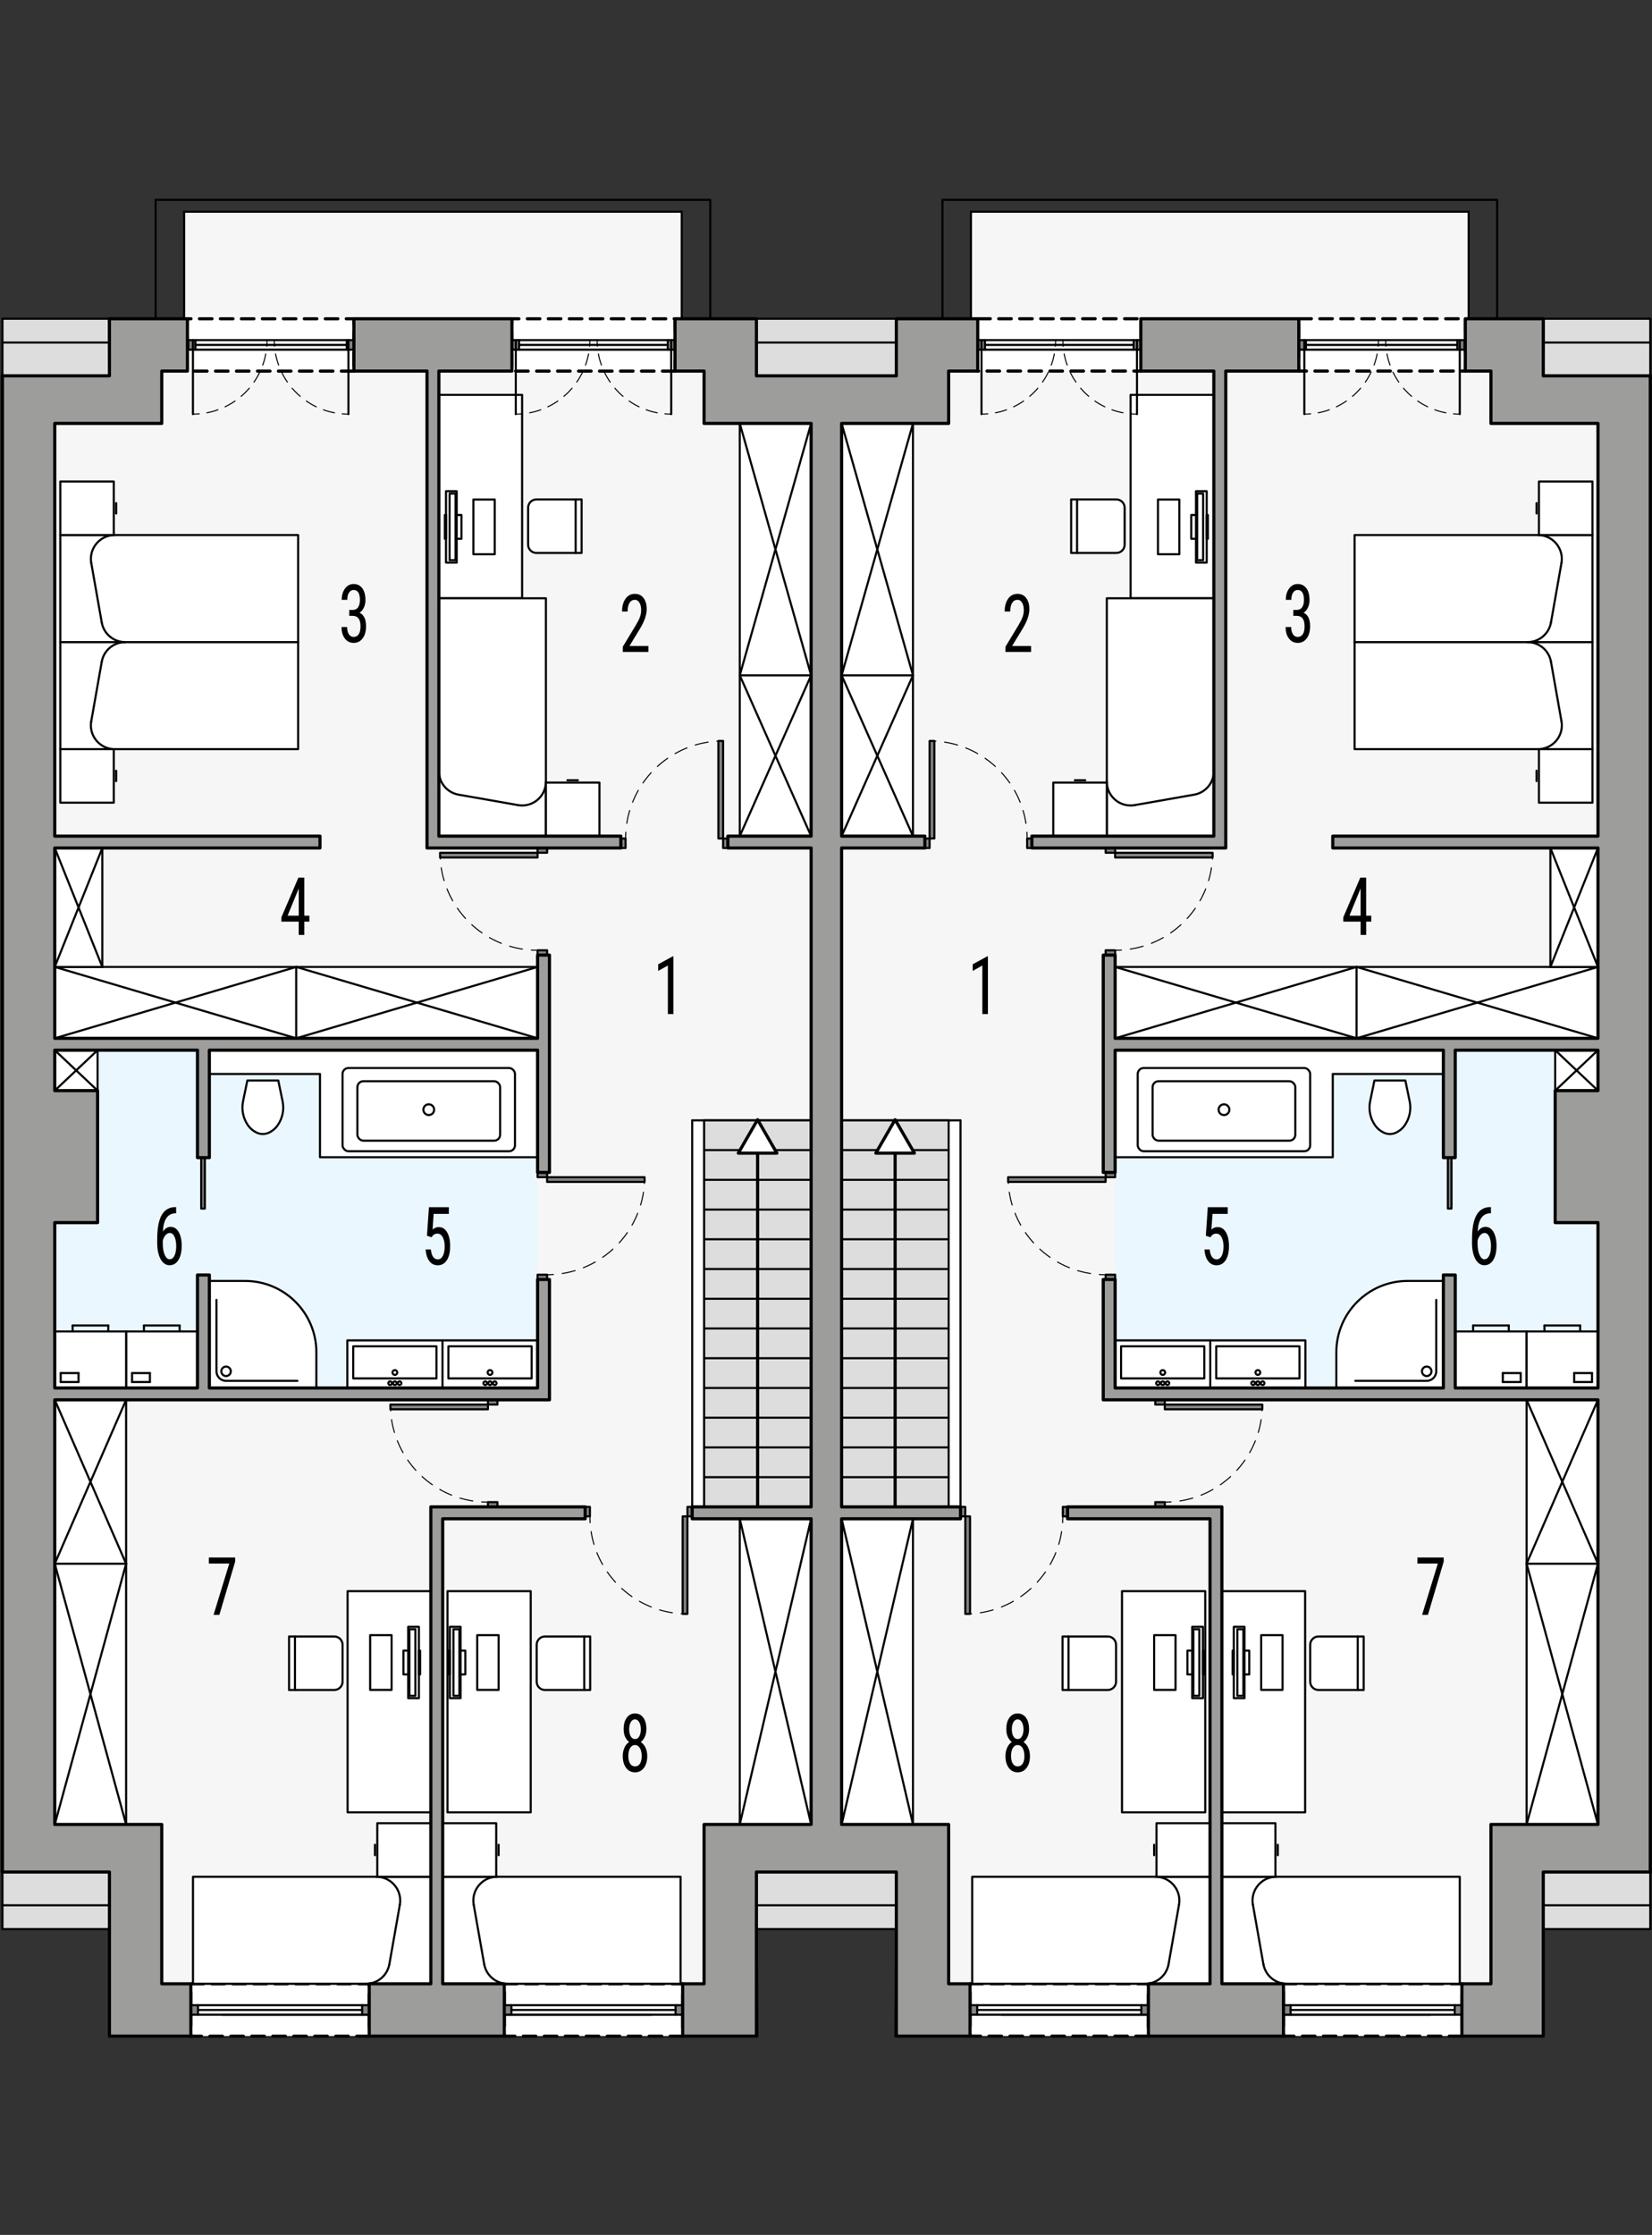
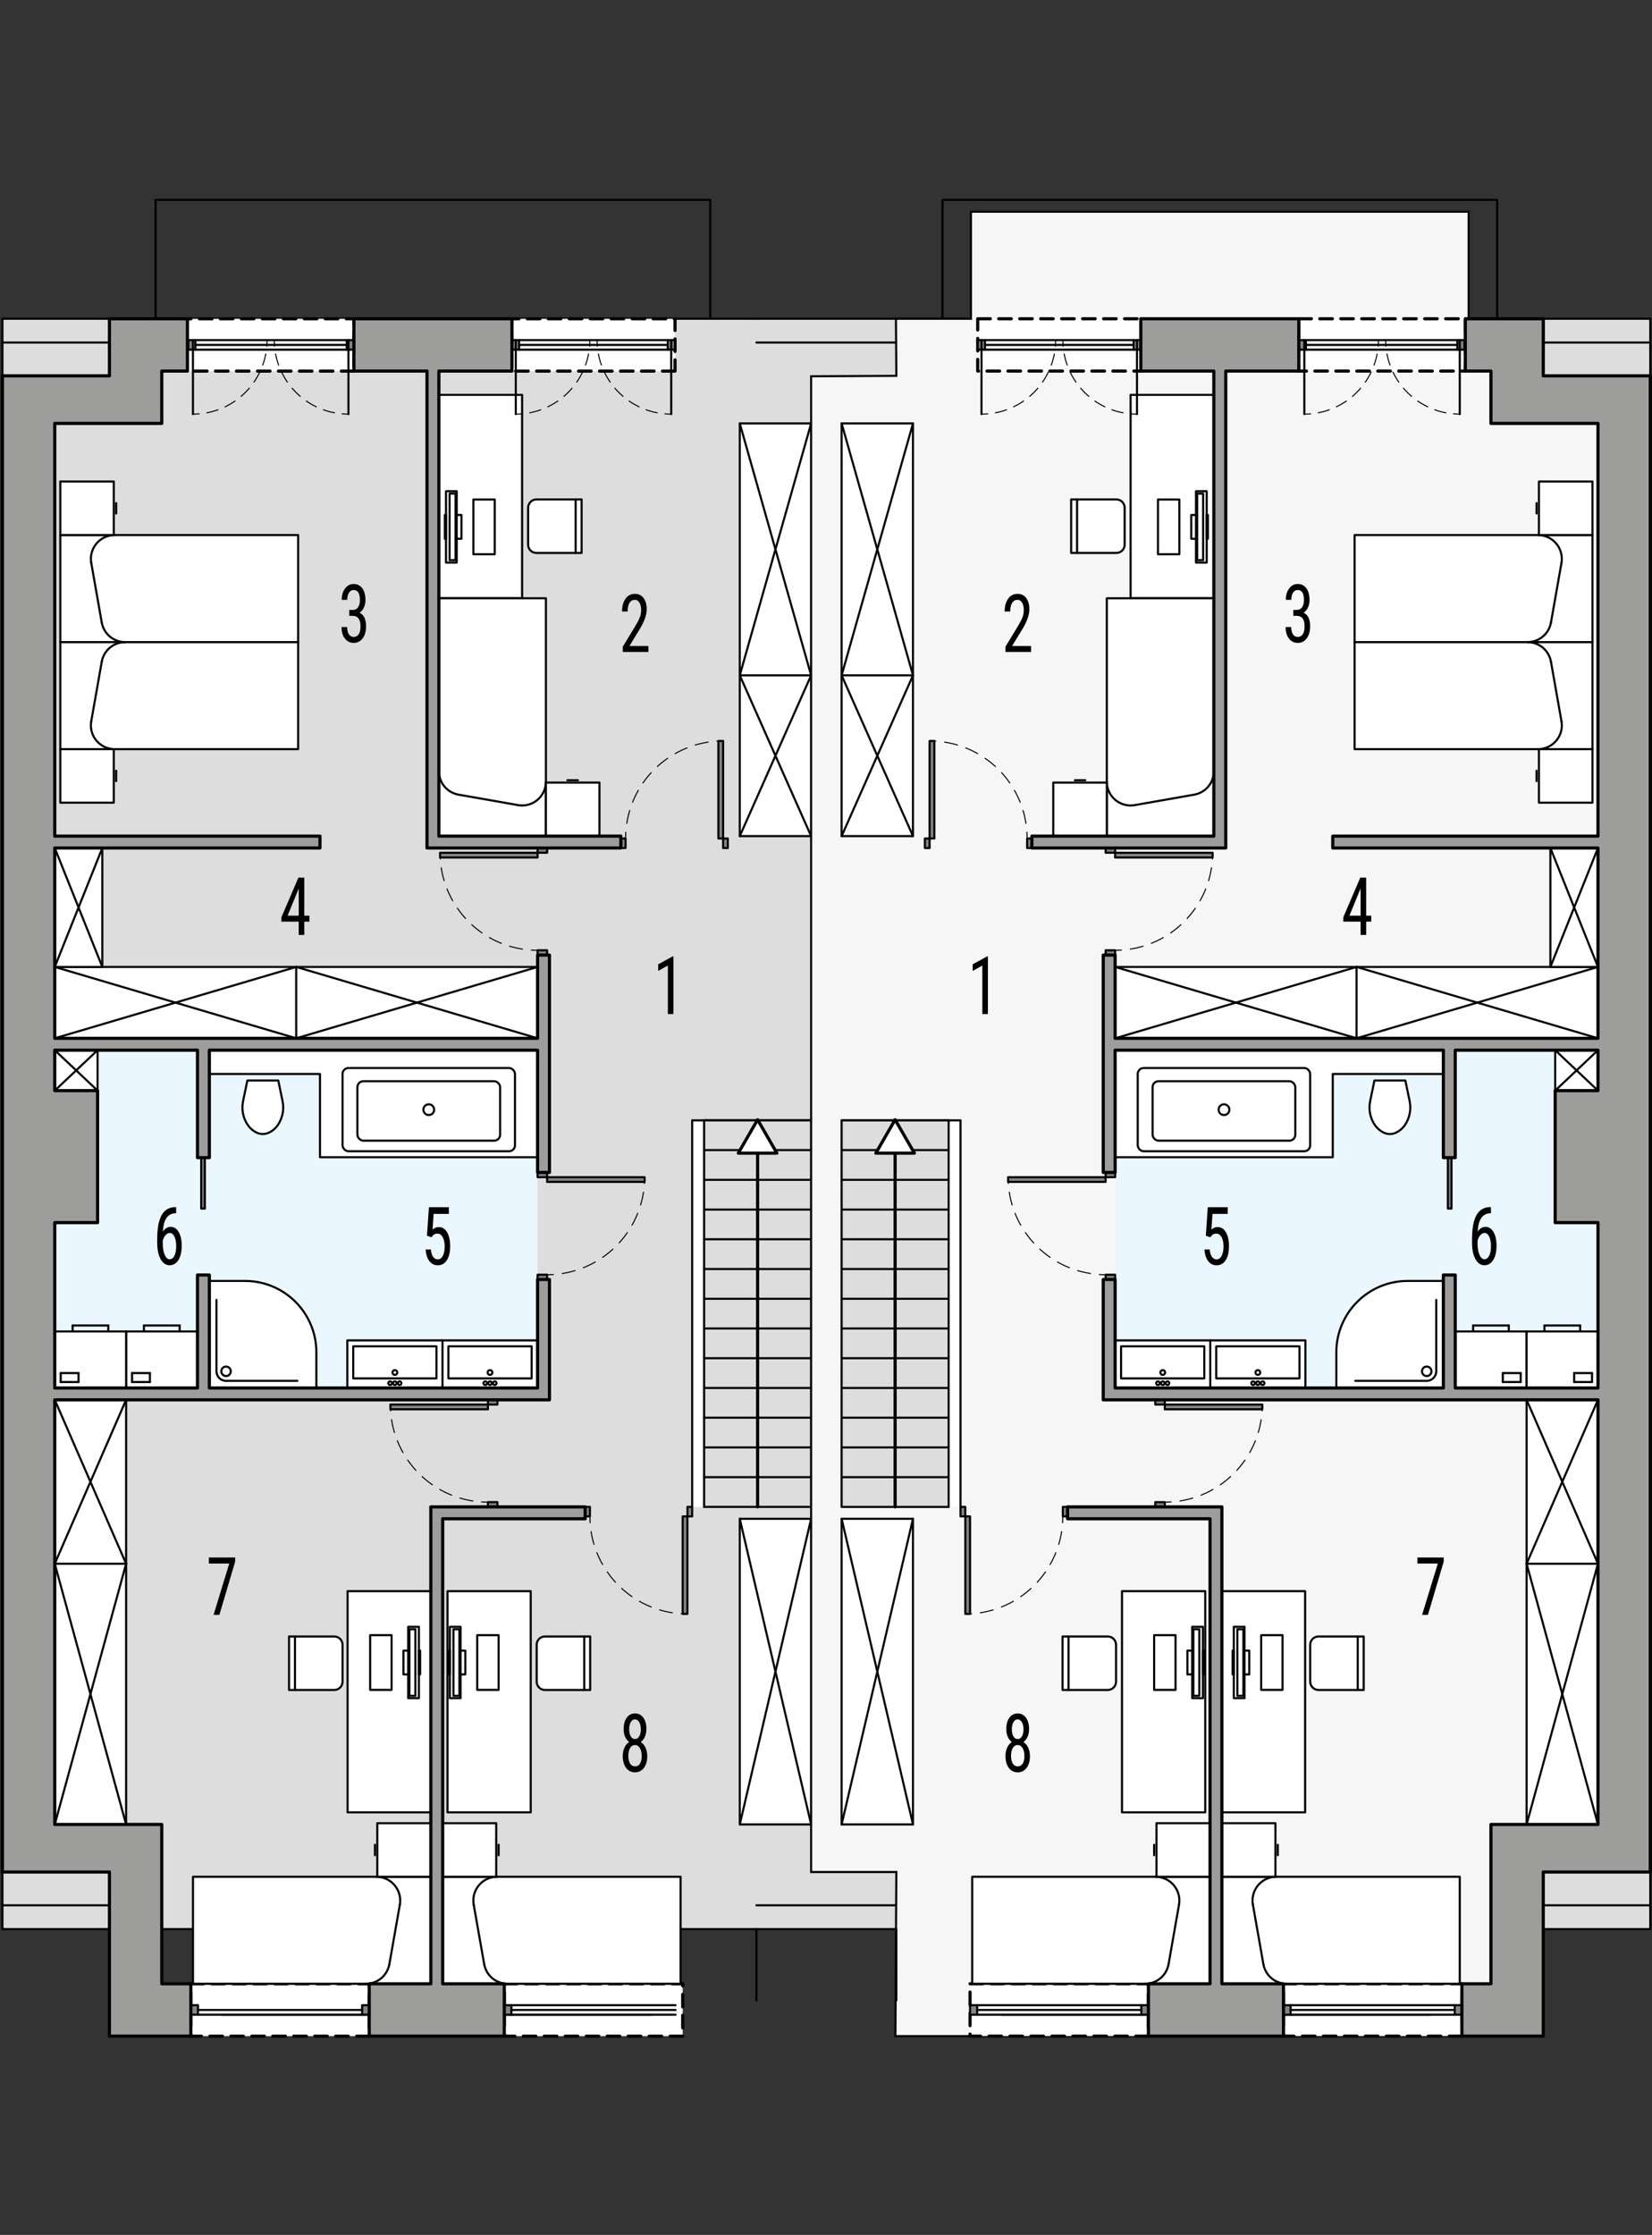
<svg xmlns="http://www.w3.org/2000/svg" id="a" viewBox="0 0 393.77 532.67">
  <rect x="0" y="0" width="393.77" height="532.67" fill="#333333" stroke="none" />
  <polygon points=".58 75.97 .58 459.78 193.34 459.78 200.61 459.78 393.36 459.78 393.36 75.97 .58 75.97" style="fill:#ddd; stroke:#000; stroke-linecap:round; stroke-linejoin:round; stroke-width:.5px;" />
-   <polygon points="26.09 89.58 25.96 75.97 43.89 75.97 43.89 50.46 162.5 50.46 162.5 75.97 180.38 75.97 180.3 89.58 200.61 89.68 200.61 446.18 180.3 446.18 180.52 485.29 26.09 485.29 26.09 446.18 .58 446.18 .58 89.58 26.09 89.58" style="fill:#f6f6f6; stroke:#000; stroke-miterlimit:10; stroke-width:.5px;" />
  <rect x="13.05" y="250.3" width="115.09" height="80.5" transform="translate(141.19 581.11) rotate(-180)" style="fill:#ebf7fe; stroke-width:0px;" />
  <rect x="167.82" y="267.03" width="25.51" height="92.13" transform="translate(361.16 626.18) rotate(-180)" style="fill:#ddd; stroke:#000; stroke-linecap:round; stroke-linejoin:round; stroke-width:.5px;" />
  <rect x="122.03" y="75.97" width="38.87" height="12.47" transform="translate(282.93 164.42) rotate(-180)" style="fill:#fff; stroke:#000; stroke-dasharray:0 0 3 2; stroke-linecap:round; stroke-linejoin:round; stroke-width:.75px;" />
  <rect x="44.68" y="75.97" width="39.68" height="12.47" transform="translate(129.04 164.42) rotate(-180)" style="fill:#fff; stroke:#000; stroke-dasharray:0 0 3 2; stroke-linecap:round; stroke-linejoin:round; stroke-width:.75px;" />
  <rect x="45.49" y="472.82" width="42.52" height="12.47" transform="translate(133.51 958.12) rotate(-180)" style="fill:#fff; stroke:#000; stroke-dasharray:0 0 3 2; stroke-linecap:round; stroke-linejoin:round; stroke-width:.75px;" />
  <rect x="120.2" y="472.82" width="42.52" height="12.47" transform="translate(282.93 958.12) rotate(-180)" style="fill:#fff; stroke:#000; stroke-dasharray:0 0 3 2; stroke-linecap:round; stroke-linejoin:round; stroke-width:.75px;" />
  <polygon points="49.9 250.3 76.27 250.3 76.93 250.3 128.14 250.3 128.14 275.81 76.27 275.81 76.27 255.97 49.9 255.97 49.9 250.3" style="fill:#fff; stroke:#000; stroke-linecap:round; stroke-linejoin:round; stroke-width:.5px;" />
  <rect x="176.33" y="361.99" width="17.01" height="72.85" transform="translate(369.67 796.83) rotate(-180)" style="fill:#fff; stroke:#000; stroke-linecap:round; stroke-linejoin:round; stroke-width:.5px;" />
  <rect x="13.05" y="333.64" width="17.01" height="101.2" transform="translate(43.11 768.48) rotate(-180)" style="fill:#fff; stroke:#000; stroke-linecap:round; stroke-linejoin:round; stroke-width:.5px;" />
  <rect x="13.05" y="250.3" width="10.2" height="9.64" transform="translate(36.31 510.24) rotate(-180)" style="fill:#fff; stroke:#000; stroke-linecap:round; stroke-linejoin:round; stroke-width:.5px;" />
  <rect x="13.05" y="230.46" width="115.09" height="17.01" transform="translate(141.19 477.93) rotate(-180)" style="fill:#fff; stroke:#000; stroke-linecap:round; stroke-linejoin:round; stroke-width:.5px;" />
  <rect x="13.05" y="202.11" width="11.34" height="28.35" transform="translate(37.44 432.57) rotate(-180)" style="fill:#fff; stroke:#000; stroke-linecap:round; stroke-linejoin:round; stroke-width:.5px;" />
  <rect x="176.33" y="100.92" width="17.01" height="98.36" transform="translate(369.67 300.2) rotate(-180)" style="fill:#fff; stroke:#000; stroke-linecap:round; stroke-linejoin:round; stroke-width:.5px;" />
  <rect x="164.99" y="267.03" width="2.83" height="92.13" transform="translate(332.81 626.18) rotate(-180)" style="fill:#fff; stroke-width:0px;" />
  <rect x="81.65" y="254.55" width="41.1" height="19.84" rx="1.42" ry="1.42" style="fill:none; stroke:#000; stroke-linecap:round; stroke-linejoin:round; stroke-width:.5px;" />
  <rect x="85.19" y="257.7" width="34.02" height="14.17" rx="1.42" ry="1.42" style="fill:none; stroke:#000; stroke-linecap:round; stroke-linejoin:round; stroke-width:.5px;" />
  <path d="M103.48,264.48c0-.7-.57-1.28-1.28-1.28s-1.28.57-1.28,1.28c0,.7.57,1.28,1.28,1.28s1.28-.57,1.28-1.28h0Z" style="fill:none; stroke:#000; stroke-linecap:round; stroke-linejoin:round; stroke-width:.5px;" />
  <rect x="106.66" y="379.24" width="19.84" height="52.72" style="fill:#fff; stroke:#000; stroke-linecap:round; stroke-linejoin:round; stroke-width:.5px;" />
  <rect x="82.85" y="379.24" width="19.84" height="52.72" style="fill:#fff; stroke:#000; stroke-linecap:round; stroke-linejoin:round; stroke-width:.5px;" />
  <rect x="104.61" y="94.11" width="19.84" height="48.47" style="fill:#fff; stroke:#000; stroke-linecap:round; stroke-linejoin:round; stroke-width:.5px;" />
  <polyline points="120.2 477.92 120.2 480.19 121.9 480.19 121.9 477.92 120.2 477.92" style="fill:#848484; stroke:#000; stroke-linecap:round; stroke-linejoin:round; stroke-width:.5px;" />
-   <polyline points="161.02 477.92 161.02 480.19 162.72 480.19 162.72 477.92 161.02 477.92" style="fill:#848484; stroke:#000; stroke-linecap:round; stroke-linejoin:round; stroke-width:.5px;" />
  <line x1="121.9" y1="477.92" x2="161.02" y2="477.92" style="fill:#fff; stroke:#000; stroke-linecap:round; stroke-linejoin:round; stroke-width:.5px;" />
  <line x1="121.9" y1="479.06" x2="161.02" y2="479.06" style="fill:#fff; stroke:#000; stroke-linecap:round; stroke-linejoin:round; stroke-width:.5px;" />
  <line x1="121.9" y1="480.19" x2="161.02" y2="480.19" style="fill:#fff; stroke:#000; stroke-linecap:round; stroke-linejoin:round; stroke-width:.5px;" />
  <polyline points="122.03 81.07 122.03 83.34 123.73 83.34 123.73 81.07 122.03 81.07" style="fill:#848484; stroke:#000; stroke-linecap:round; stroke-linejoin:round; stroke-width:.5px;" />
  <polyline points="159.16 81.07 159.16 83.34 160.86 83.34 160.86 81.07 159.16 81.07" style="fill:#848484; stroke:#000; stroke-linecap:round; stroke-linejoin:round; stroke-width:.5px;" />
  <line x1="123.73" y1="81.07" x2="159.16" y2="81.07" style="fill:#fff; stroke:#000; stroke-linecap:round; stroke-linejoin:round; stroke-width:.5px;" />
  <line x1="123.73" y1="82.21" x2="159.16" y2="82.21" style="fill:#fff; stroke:#000; stroke-linecap:round; stroke-linejoin:round; stroke-width:.5px;" />
  <line x1="123.73" y1="83.34" x2="159.16" y2="83.34" style="fill:#fff; stroke:#000; stroke-linecap:round; stroke-linejoin:round; stroke-width:.5px;" />
  <polyline points="84.36 81.07 84.36 83.34 82.66 83.34 82.66 81.07 84.36 81.07" style="fill:#848484; stroke:#000; stroke-linecap:round; stroke-linejoin:round; stroke-width:.5px;" />
  <polyline points="46.59 81.07 46.59 83.34 44.89 83.34 44.89 81.07 46.59 81.07" style="fill:#848484; stroke:#000; stroke-linecap:round; stroke-linejoin:round; stroke-width:.5px;" />
  <line x1="82.66" y1="81.07" x2="46.59" y2="81.07" style="fill:#fff; stroke:#000; stroke-linecap:round; stroke-linejoin:round; stroke-width:.5px;" />
  <line x1="82.66" y1="82.21" x2="46.59" y2="82.21" style="fill:#fff; stroke:#000; stroke-linecap:round; stroke-linejoin:round; stroke-width:.5px;" />
  <line x1="82.66" y1="83.34" x2="46.59" y2="83.34" style="fill:#fff; stroke:#000; stroke-linecap:round; stroke-linejoin:round; stroke-width:.5px;" />
  <polyline points="71.06 153.04 71.06 178.55 14.37 178.55 14.37 153.04 71.06 153.04" style="fill:#fff; stroke:#000; stroke-linecap:round; stroke-linejoin:round; stroke-width:.5px;" />
  <line x1="24.25" y1="157.73" x2="21.75" y2="171.9" style="fill:#fff; stroke:#000; stroke-linecap:round; stroke-linejoin:round; stroke-width:.5px;" />
  <path d="M24.25,157.73c.48-2.71,2.83-4.68,5.58-4.68" style="fill:#fff; stroke:#000; stroke-linecap:round; stroke-linejoin:round; stroke-width:.5px;" />
  <path d="M27.33,178.55c-3.13,0-5.67-2.54-5.67-5.67,0-.33.03-.66.09-.98" style="fill:#fff; stroke:#000; stroke-linecap:round; stroke-linejoin:round; stroke-width:.5px;" />
  <line x1="27.69" y1="186.17" x2="27.69" y2="183.69" style="fill:#fff; stroke:#000; stroke-linecap:round; stroke-linejoin:round; stroke-width:.5px;" />
  <polyline points="27.12 178.55 14.37 178.55 14.37 191.31 27.12 191.31 27.12 178.55" style="fill:#fff; stroke:#000; stroke-linecap:round; stroke-linejoin:round; stroke-width:.5px;" />
  <polyline points="71.06 153.04 71.06 127.53 14.37 127.53 14.37 153.04 71.06 153.04" style="fill:#fff; stroke:#000; stroke-linecap:round; stroke-linejoin:round; stroke-width:.5px;" />
  <line x1="24.25" y1="148.36" x2="21.75" y2="134.18" style="fill:#fff; stroke:#000; stroke-linecap:round; stroke-linejoin:round; stroke-width:.5px;" />
  <path d="M24.25,148.36c.48,2.71,2.83,4.68,5.58,4.68" style="fill:#fff; stroke:#000; stroke-linecap:round; stroke-linejoin:round; stroke-width:.5px;" />
  <path d="M27.33,127.53c-.33,0-.66.03-.98.09-3.08.54-5.14,3.48-4.6,6.57" style="fill:#fff; stroke:#000; stroke-linecap:round; stroke-linejoin:round; stroke-width:.5px;" />
  <line x1="27.69" y1="119.91" x2="27.69" y2="122.39" style="fill:#fff; stroke:#000; stroke-linecap:round; stroke-linejoin:round; stroke-width:.5px;" />
  <polyline points="27.12 127.53 14.37 127.53 14.37 114.77 27.12 114.77 27.12 127.53" style="fill:#fff; stroke:#000; stroke-linecap:round; stroke-linejoin:round; stroke-width:.5px;" />
  <path d="M49.9,330.81v-25.51h8.5c9.39,0,17.01,7.61,17.01,17.01v8.5h-25.51Z" style="fill:#fff; stroke:#000; stroke-linecap:round; stroke-linejoin:round; stroke-width:.5px;" />
  <path d="M51.6,309.82v17.02c0,1.25,1.02,2.27,2.27,2.27h17.02" style="fill:#fff; stroke:#000; stroke-linecap:round; stroke-linejoin:round; stroke-width:.5px;" />
  <path d="M55.01,326.84c0-.63-.51-1.13-1.13-1.13s-1.13.51-1.13,1.13.51,1.13,1.13,1.13,1.13-.51,1.13-1.13h0Z" style="fill:#fff; stroke:#000; stroke-linecap:round; stroke-linejoin:round; stroke-width:.5px;" />
  <path d="M58.96,257.53l-1.02,4.93c-.42,2.01.01,4.1,1.19,5.78.53.75,1.25,1.34,2.08,1.73.91.42,1.96.42,2.87,0,.83-.39,1.55-.98,2.08-1.73,1.18-1.68,1.61-3.77,1.19-5.78l-1.02-4.93h-7.37" style="fill:#fff; stroke:#000; stroke-linecap:round; stroke-linejoin:round; stroke-width:.5px;" />
  <polyline points="128.14 330.81 128.14 319.47 105.46 319.47 105.46 330.81 128.14 330.81" style="fill:#fff; stroke:#000; stroke-linecap:round; stroke-linejoin:round; stroke-width:.5px;" />
  <rect x="106.88" y="320.88" width="19.84" height="7.65" style="fill:#fff; stroke:#000; stroke-linecap:round; stroke-linejoin:round; stroke-width:.5px;" />
  <path d="M117.37,327.12c0-.31-.25-.57-.57-.57s-.57.25-.57.57c0,.31.25.57.57.57s.57-.25.57-.57h0Z" style="fill:#fff; stroke:#000; stroke-linecap:round; stroke-linejoin:round; stroke-width:.5px;" />
  <path d="M117.23,329.67c0-.23-.19-.43-.43-.43s-.43.19-.43.43c0,.23.19.43.43.43s.43-.19.43-.43h0Z" style="fill:#fff; stroke:#000; stroke-linecap:round; stroke-linejoin:round; stroke-width:.5px;" />
  <path d="M116.09,329.67c0-.23-.19-.43-.43-.43s-.43.19-.43.43c0,.23.19.43.43.43s.43-.19.43-.43h0Z" style="fill:#fff; stroke:#000; stroke-linecap:round; stroke-linejoin:round; stroke-width:.5px;" />
  <path d="M118.36,329.67c0-.23-.19-.43-.43-.43s-.43.19-.43.43c0,.23.19.43.43.43s.43-.19.43-.43h0Z" style="fill:#fff; stroke:#000; stroke-linecap:round; stroke-linejoin:round; stroke-width:.5px;" />
  <polyline points="105.46 330.81 105.46 319.47 82.79 319.47 82.79 330.81 105.46 330.81" style="fill:#fff; stroke:#000; stroke-linecap:round; stroke-linejoin:round; stroke-width:.5px;" />
  <rect x="84.2" y="320.88" width="19.84" height="7.65" style="fill:#fff; stroke:#000; stroke-linecap:round; stroke-linejoin:round; stroke-width:.5px;" />
  <path d="M94.69,327.12c0-.31-.25-.57-.57-.57s-.57.25-.57.57c0,.31.25.57.57.57s.57-.25.57-.57h0Z" style="fill:#fff; stroke:#000; stroke-linecap:round; stroke-linejoin:round; stroke-width:.5px;" />
  <path d="M94.55,329.67c0-.23-.19-.43-.43-.43s-.43.19-.43.43.19.43.43.43.43-.19.43-.43h0Z" style="fill:#fff; stroke:#000; stroke-linecap:round; stroke-linejoin:round; stroke-width:.5px;" />
  <path d="M93.42,329.67c0-.23-.19-.43-.43-.43s-.43.19-.43.43.19.43.43.43.43-.19.43-.43h0Z" style="fill:#fff; stroke:#000; stroke-linecap:round; stroke-linejoin:round; stroke-width:.5px;" />
  <path d="M95.68,329.67c0-.23-.19-.43-.43-.43s-.43.19-.43.43c0,.23.19.43.43.43s.43-.19.43-.43h0Z" style="fill:#fff; stroke:#000; stroke-linecap:round; stroke-linejoin:round; stroke-width:.5px;" />
  <line x1="42.82" y1="315.92" x2="34.31" y2="315.92" style="fill:#fff; stroke:#000; stroke-linecap:round; stroke-linejoin:round; stroke-width:.5px;" />
  <line x1="42.82" y1="317.34" x2="42.82" y2="315.92" style="fill:#fff; stroke:#000; stroke-linecap:round; stroke-linejoin:round; stroke-width:.5px;" />
  <line x1="34.31" y1="315.92" x2="34.31" y2="317.34" style="fill:#fff; stroke:#000; stroke-linecap:round; stroke-linejoin:round; stroke-width:.5px;" />
  <rect x="30.06" y="317.34" width="17.01" height="13.46" style="fill:#fff; stroke:#000; stroke-linecap:round; stroke-linejoin:round; stroke-width:.5px;" />
  <line x1="35.73" y1="327.26" x2="31.48" y2="327.26" style="fill:#fff; stroke:#000; stroke-linecap:round; stroke-linejoin:round; stroke-width:.5px;" />
  <line x1="35.73" y1="329.39" x2="35.73" y2="327.26" style="fill:#fff; stroke:#000; stroke-linecap:round; stroke-linejoin:round; stroke-width:.5px;" />
  <line x1="31.48" y1="327.26" x2="31.48" y2="329.39" style="fill:#fff; stroke:#000; stroke-linecap:round; stroke-linejoin:round; stroke-width:.5px;" />
  <line x1="31.48" y1="329.39" x2="35.73" y2="329.39" style="fill:#fff; stroke:#000; stroke-linecap:round; stroke-linejoin:round; stroke-width:.5px;" />
  <line x1="25.81" y1="315.92" x2="17.31" y2="315.92" style="fill:#fff; stroke:#000; stroke-linecap:round; stroke-linejoin:round; stroke-width:.5px;" />
  <line x1="25.81" y1="317.34" x2="25.81" y2="315.92" style="fill:#fff; stroke:#000; stroke-linecap:round; stroke-linejoin:round; stroke-width:.5px;" />
  <line x1="17.31" y1="315.92" x2="17.31" y2="317.34" style="fill:#fff; stroke:#000; stroke-linecap:round; stroke-linejoin:round; stroke-width:.5px;" />
  <rect x="13.05" y="317.34" width="17.01" height="13.46" style="fill:#fff; stroke:#000; stroke-linecap:round; stroke-linejoin:round; stroke-width:.5px;" />
  <line x1="18.72" y1="327.26" x2="14.47" y2="327.26" style="fill:#fff; stroke:#000; stroke-linecap:round; stroke-linejoin:round; stroke-width:.5px;" />
  <line x1="18.72" y1="329.39" x2="18.72" y2="327.26" style="fill:#fff; stroke:#000; stroke-linecap:round; stroke-linejoin:round; stroke-width:.5px;" />
  <line x1="14.47" y1="327.26" x2="14.47" y2="329.39" style="fill:#fff; stroke:#000; stroke-linecap:round; stroke-linejoin:round; stroke-width:.5px;" />
  <line x1="14.47" y1="329.39" x2="18.72" y2="329.39" style="fill:#fff; stroke:#000; stroke-linecap:round; stroke-linejoin:round; stroke-width:.5px;" />
  <polyline points="46 472.82 46 447.31 102.69 447.31 102.69 472.82 46 472.82" style="fill:#fff; stroke:#000; stroke-linecap:round; stroke-linejoin:round; stroke-width:.5px;" />
  <line x1="92.81" y1="468.14" x2="95.31" y2="453.96" style="fill:#fff; stroke:#000; stroke-linecap:round; stroke-linejoin:round; stroke-width:.5px;" />
  <path d="M92.81,468.14c-.48,2.71-2.83,4.68-5.58,4.68" style="fill:#fff; stroke:#000; stroke-linecap:round; stroke-linejoin:round; stroke-width:.5px;" />
  <path d="M89.72,447.31c3.13,0,5.67,2.54,5.67,5.67,0,.33-.03.66-.09.98" style="fill:#fff; stroke:#000; stroke-linecap:round; stroke-linejoin:round; stroke-width:.5px;" />
  <line x1="89.37" y1="439.69" x2="89.37" y2="442.17" style="fill:#fff; stroke:#000; stroke-linecap:round; stroke-linejoin:round; stroke-width:.5px;" />
  <polyline points="89.93 447.31 102.69 447.31 102.69 434.55 89.93 434.55 89.93 447.31" style="fill:#fff; stroke:#000; stroke-linecap:round; stroke-linejoin:round; stroke-width:.5px;" />
  <path d="M140.67,402.79h-10.77c-1.1,0-1.98-.89-1.98-1.98v-8.79c0-1.1.89-1.98,1.98-1.98h10.77v12.76" style="fill:#fff; stroke:#000; stroke-linecap:round; stroke-linejoin:round; stroke-width:.5px;" />
  <line x1="139.26" y1="402.79" x2="139.26" y2="390.03" style="fill:#fff; stroke:#000; stroke-linecap:round; stroke-linejoin:round; stroke-width:.5px;" />
  <line x1="107.79" y1="404.75" x2="107.79" y2="387.74" style="fill:#fff; stroke:#000; stroke-linecap:round; stroke-linejoin:round; stroke-width:.5px;" />
  <rect x="107.23" y="387.74" width="2.55" height="17.01" style="fill:#fff; stroke:#000; stroke-linecap:round; stroke-linejoin:round; stroke-width:.5px;" />
  <rect x="108.08" y="388.31" width="1.42" height="15.87" style="fill:#fff; stroke:#000; stroke-linecap:round; stroke-linejoin:round; stroke-width:.5px;" />
  <rect x="109.78" y="393.41" width="1.13" height="5.67" style="fill:#fff; stroke:#000; stroke-linecap:round; stroke-linejoin:round; stroke-width:.5px;" />
  <polyline points="113.75 389.73 113.75 402.77 118.85 402.77 118.85 389.73 113.75 389.73" style="fill:#fff; stroke:#000; stroke-linecap:round; stroke-linejoin:round; stroke-width:.5px;" />
  <rect x="106.94" y="393.41" width=".28" height="5.67" style="fill:#fff; stroke:#000; stroke-linecap:round; stroke-linejoin:round; stroke-width:.5px;" />
  <polyline points="162.22 472.82 162.22 447.31 105.52 447.31 105.52 472.82 162.22 472.82" style="fill:#fff; stroke:#000; stroke-linecap:round; stroke-linejoin:round; stroke-width:.5px;" />
  <line x1="115.41" y1="468.14" x2="112.91" y2="453.96" style="fill:#fff; stroke:#000; stroke-linecap:round; stroke-linejoin:round; stroke-width:.5px;" />
  <path d="M115.41,468.14c.48,2.71,2.83,4.68,5.58,4.68" style="fill:#fff; stroke:#000; stroke-linecap:round; stroke-linejoin:round; stroke-width:.5px;" />
  <path d="M118.49,447.31c-.33,0-.66.03-.98.09-3.08.54-5.14,3.48-4.6,6.57" style="fill:#fff; stroke:#000; stroke-linecap:round; stroke-linejoin:round; stroke-width:.5px;" />
  <line x1="118.85" y1="439.69" x2="118.85" y2="442.17" style="fill:#fff; stroke:#000; stroke-linecap:round; stroke-linejoin:round; stroke-width:.5px;" />
  <polyline points="118.28 447.31 105.52 447.31 105.52 434.55 118.28 434.55 118.28 447.31" style="fill:#fff; stroke:#000; stroke-linecap:round; stroke-linejoin:round; stroke-width:.5px;" />
  <path d="M68.9,402.79h10.77c1.1,0,1.98-.89,1.98-1.98v-8.79c0-1.1-.89-1.98-1.98-1.98h-10.77s0,12.76,0,12.76" style="fill:#fff; stroke:#000; stroke-linecap:round; stroke-linejoin:round; stroke-width:.5px;" />
  <line x1="70.31" y1="402.79" x2="70.31" y2="390.03" style="fill:#fff; stroke:#000; stroke-linecap:round; stroke-linejoin:round; stroke-width:.5px;" />
  <line x1="99.29" y1="404.75" x2="99.29" y2="387.74" style="fill:#fff; stroke:#000; stroke-linecap:round; stroke-linejoin:round; stroke-width:.5px;" />
  <rect x="97.3" y="387.74" width="2.55" height="17.01" style="fill:#fff; stroke:#000; stroke-linecap:round; stroke-linejoin:round; stroke-width:.5px;" />
  <rect x="97.59" y="388.31" width="1.42" height="15.87" style="fill:#fff; stroke:#000; stroke-linecap:round; stroke-linejoin:round; stroke-width:.5px;" />
  <rect x="96.17" y="393.41" width="1.13" height="5.67" style="fill:#fff; stroke:#000; stroke-linecap:round; stroke-linejoin:round; stroke-width:.5px;" />
  <polyline points="93.34 389.73 93.34 402.77 88.23 402.77 88.23 389.73 93.34 389.73" style="fill:#fff; stroke:#000; stroke-linecap:round; stroke-linejoin:round; stroke-width:.5px;" />
  <rect x="99.86" y="393.41" width=".28" height="5.67" style="fill:#fff; stroke:#000; stroke-linecap:round; stroke-linejoin:round; stroke-width:.5px;" />
  <path d="M138.63,119.04h-10.77c-1.1,0-1.98.89-1.98,1.98v8.79c0,1.1.89,1.98,1.98,1.98h10.77s0-12.76,0-12.76" style="fill:#fff; stroke:#000; stroke-linecap:round; stroke-linejoin:round; stroke-width:.5px;" />
  <line x1="137.21" y1="119.04" x2="137.21" y2="131.8" style="fill:#fff; stroke:#000; stroke-linecap:round; stroke-linejoin:round; stroke-width:.5px;" />
  <line x1="106.88" y1="117.07" x2="106.88" y2="134.08" style="fill:#fff; stroke:#000; stroke-linecap:round; stroke-linejoin:round; stroke-width:.5px;" />
  <rect x="106.31" y="117.07" width="2.55" height="17.01" style="fill:#fff; stroke:#000; stroke-linecap:round; stroke-linejoin:round; stroke-width:.5px;" />
  <rect x="107.16" y="117.64" width="1.42" height="15.87" style="fill:#fff; stroke:#000; stroke-linecap:round; stroke-linejoin:round; stroke-width:.5px;" />
  <rect x="108.86" y="122.74" width="1.13" height="5.67" style="fill:#fff; stroke:#000; stroke-linecap:round; stroke-linejoin:round; stroke-width:.5px;" />
  <polyline points="112.83 132.1 112.83 119.06 117.93 119.06 117.93 132.1 112.83 132.1" style="fill:#fff; stroke:#000; stroke-linecap:round; stroke-linejoin:round; stroke-width:.5px;" />
  <rect x="106.03" y="122.74" width=".28" height="5.67" style="fill:#fff; stroke:#000; stroke-linecap:round; stroke-linejoin:round; stroke-width:.5px;" />
  <polyline points="104.61 142.59 130.12 142.59 130.12 199.28 104.61 199.28 104.61 142.59" style="fill:#fff; stroke:#000; stroke-linecap:round; stroke-linejoin:round; stroke-width:.5px;" />
  <line x1="109.3" y1="189.4" x2="123.47" y2="191.89" style="fill:#fff; stroke:#000; stroke-linecap:round; stroke-linejoin:round; stroke-width:.5px;" />
  <path d="M109.3,189.4c-2.71-.48-4.68-2.83-4.68-5.58" style="fill:#fff; stroke:#000; stroke-linecap:round; stroke-linejoin:round; stroke-width:.5px;" />
  <path d="M130.12,186.31c0,3.13-2.54,5.67-5.67,5.67-.33,0-.66-.03-.98-.09" style="fill:#fff; stroke:#000; stroke-linecap:round; stroke-linejoin:round; stroke-width:.5px;" />
  <line x1="137.74" y1="185.96" x2="135.26" y2="185.96" style="fill:#fff; stroke:#000; stroke-linecap:round; stroke-linejoin:round; stroke-width:.5px;" />
  <polyline points="130.12 186.52 130.12 199.28 142.88 199.28 142.88 186.52 130.12 186.52" style="fill:#fff; stroke:#000; stroke-linecap:round; stroke-linejoin:round; stroke-width:.5px;" />
  <path d="M163.86,384.66c-.5,0-1-.02-1.5-.05" style="fill:none; stroke:#000; stroke-linecap:round; stroke-linejoin:round; stroke-width:.25px;" />
  <path d="M160.27,384.39c-10.31-1.6-18.39-9.97-19.52-20.43" style="fill:none; stroke:#000; stroke-dasharray:0 0 3.14 2.09; stroke-linecap:round; stroke-linejoin:round; stroke-width:.25px;" />
  <path d="M140.66,362.92c-.03-.5-.05-1-.05-1.5" style="fill:none; stroke:#000; stroke-linecap:round; stroke-linejoin:round; stroke-width:.25px;" />
  <rect x="163.86" y="359.15" width="1.13" height="2.27" style="fill:#848484; stroke:#000; stroke-linecap:round; stroke-linejoin:round; stroke-width:.5px;" />
  <rect x="139.48" y="359.15" width="1.13" height="2.27" style="fill:#848484; stroke:#000; stroke-linecap:round; stroke-linejoin:round; stroke-width:.5px;" />
  <rect x="162.72" y="361.42" width="1.13" height="23.24" style="fill:#848484; stroke:#000; stroke-linecap:round; stroke-linejoin:round; stroke-width:.5px;" />
  <path d="M93.06,334.77c0,.5.02,1,.05,1.5" style="fill:none; stroke:#000; stroke-linecap:round; stroke-linejoin:round; stroke-width:.25px;" />
  <path d="M93.33,338.36c1.6,10.31,9.97,18.39,20.42,19.52" style="fill:none; stroke:#000; stroke-dasharray:0 0 3.14 2.09; stroke-linecap:round; stroke-linejoin:round; stroke-width:.25px;" />
  <path d="M114.8,357.97c.5.03,1,.05,1.5.05" style="fill:none; stroke:#000; stroke-linecap:round; stroke-linejoin:round; stroke-width:.25px;" />
  <rect x="116.3" y="333.64" width="2.27" height="1.13" style="fill:#848484; stroke:#000; stroke-linecap:round; stroke-linejoin:round; stroke-width:.5px;" />
  <rect x="116.3" y="358.02" width="2.27" height="1.13" style="fill:#848484; stroke:#000; stroke-linecap:round; stroke-linejoin:round; stroke-width:.5px;" />
  <rect x="93.06" y="334.77" width="23.24" height="1.13" style="fill:#848484; stroke:#000; stroke-linecap:round; stroke-linejoin:round; stroke-width:.5px;" />
  <path d="M104.9,203.25c0,.5.02,1,.05,1.5" style="fill:none; stroke:#000; stroke-linecap:round; stroke-linejoin:round; stroke-width:.25px;" />
  <path d="M105.17,206.83c1.6,10.31,9.97,18.39,20.42,19.52" style="fill:none; stroke:#000; stroke-dasharray:0 0 3.14 2.09; stroke-linecap:round; stroke-linejoin:round; stroke-width:.25px;" />
  <path d="M126.64,226.44c.5.03,1,.05,1.5.05" style="fill:none; stroke:#000; stroke-linecap:round; stroke-linejoin:round; stroke-width:.25px;" />
  <rect x="128.14" y="202.11" width="2.27" height="1.13" style="fill:#848484; stroke:#000; stroke-linecap:round; stroke-linejoin:round; stroke-width:.5px;" />
  <rect x="128.14" y="226.49" width="2.27" height="1.13" style="fill:#848484; stroke:#000; stroke-linecap:round; stroke-linejoin:round; stroke-width:.5px;" />
  <rect x="104.9" y="203.25" width="23.24" height="1.13" style="fill:#848484; stroke:#000; stroke-linecap:round; stroke-linejoin:round; stroke-width:.5px;" />
  <path d="M153.65,280.57c0,.5-.02,1-.05,1.5" style="fill:none; stroke:#000; stroke-linecap:round; stroke-linejoin:round; stroke-width:.25px;" />
  <path d="M153.38,284.15c-1.6,10.31-9.97,18.39-20.42,19.52" style="fill:none; stroke:#000; stroke-dasharray:0 0 3.14 2.09; stroke-linecap:round; stroke-linejoin:round; stroke-width:.25px;" />
  <path d="M131.91,303.77c-.5.03-1,.05-1.5.05" style="fill:none; stroke:#000; stroke-linecap:round; stroke-linejoin:round; stroke-width:.25px;" />
  <rect x="128.14" y="279.44" width="2.27" height="1.13" style="fill:#848484; stroke:#000; stroke-linecap:round; stroke-linejoin:round; stroke-width:.5px;" />
  <rect x="128.14" y="303.82" width="2.27" height="1.13" style="fill:#848484; stroke:#000; stroke-linecap:round; stroke-linejoin:round; stroke-width:.5px;" />
  <rect x="130.41" y="280.57" width="23.24" height="1.13" style="fill:#848484; stroke:#000; stroke-linecap:round; stroke-linejoin:round; stroke-width:.5px;" />
  <path d="M172.36,176.6c-.5,0-1,.02-1.5.05" style="fill:none; stroke:#000; stroke-linecap:round; stroke-linejoin:round; stroke-width:.25px;" />
  <path d="M168.78,176.88c-10.31,1.6-18.39,9.97-19.52,20.43" style="fill:none; stroke:#000; stroke-dasharray:0 0 3.14 2.09; stroke-linecap:round; stroke-linejoin:round; stroke-width:.25px;" />
  <path d="M149.16,198.35c-.03.5-.05,1-.05,1.5" style="fill:none; stroke:#000; stroke-linecap:round; stroke-linejoin:round; stroke-width:.25px;" />
  <rect x="172.36" y="199.85" width="1.13" height="2.27" style="fill:#848484; stroke:#000; stroke-linecap:round; stroke-linejoin:round; stroke-width:.5px;" />
  <rect x="147.98" y="199.85" width="1.13" height="2.27" style="fill:#848484; stroke:#000; stroke-linecap:round; stroke-linejoin:round; stroke-width:.5px;" />
  <rect x="171.23" y="176.6" width="1.13" height="23.24" style="fill:#848484; stroke:#000; stroke-linecap:round; stroke-linejoin:round; stroke-width:.5px;" />
  <line x1="122.94" y1="81.03" x2="122.94" y2="98.7" style="fill:#fff; stroke:#000; stroke-linecap:round; stroke-linejoin:round; stroke-width:.5px;" />
  <line x1="122.07" y1="81.03" x2="122.07" y2="81.03" style="fill:#fff; stroke:#000; stroke-linecap:round; stroke-linejoin:round; stroke-width:.5px;" />
  <path d="M122.94,98.7c.51,0,1.01-.02,1.5-.06" style="fill:none; stroke:#000; stroke-linecap:round; stroke-linejoin:round; stroke-width:.25px;" />
  <path d="M126.25,98.39c7.4-1.4,13.16-7.42,14.19-14.94" style="fill:none; stroke:#000; stroke-dasharray:0 0 2.75 1.83; stroke-linecap:round; stroke-linejoin:round; stroke-width:.25px;" />
  <path d="M140.54,82.53c.04-.49.06-.99.06-1.5" style="fill:none; stroke:#000; stroke-linecap:round; stroke-linejoin:round; stroke-width:.25px;" />
  <line x1="159.99" y1="81.03" x2="159.99" y2="98.7" style="fill:#fff; stroke:#000; stroke-linecap:round; stroke-linejoin:round; stroke-width:.5px;" />
  <line x1="160.85" y1="81.03" x2="160.85" y2="81.03" style="fill:#fff; stroke:#000; stroke-linecap:round; stroke-linejoin:round; stroke-width:.5px;" />
  <path d="M159.99,98.7c-.51,0-1.01-.02-1.5-.06" style="fill:none; stroke:#000; stroke-linecap:round; stroke-linejoin:round; stroke-width:.25px;" />
  <path d="M156.67,98.39c-7.4-1.4-13.16-7.42-14.19-14.94" style="fill:none; stroke:#000; stroke-dasharray:0 0 2.75 1.83; stroke-linecap:round; stroke-linejoin:round; stroke-width:.25px;" />
  <path d="M142.39,82.53c-.04-.49-.06-.99-.06-1.5" style="fill:none; stroke:#000; stroke-linecap:round; stroke-linejoin:round; stroke-width:.25px;" />
  <line x1="45.99" y1="81.03" x2="45.99" y2="98.7" style="fill:#fff; stroke:#000; stroke-linecap:round; stroke-linejoin:round; stroke-width:.5px;" />
  <path d="M45.99,98.7c.51,0,1.01-.02,1.5-.06" style="fill:none; stroke:#000; stroke-linecap:round; stroke-linejoin:round; stroke-width:.25px;" />
  <path d="M49.31,98.39c7.4-1.4,13.16-7.42,14.19-14.94" style="fill:none; stroke:#000; stroke-dasharray:0 0 2.75 1.83; stroke-linecap:round; stroke-linejoin:round; stroke-width:.25px;" />
  <path d="M63.59,82.53c.04-.49.06-.99.06-1.5" style="fill:none; stroke:#000; stroke-linecap:round; stroke-linejoin:round; stroke-width:.25px;" />
  <line x1="83.05" y1="81.03" x2="83.05" y2="98.7" style="fill:#fff; stroke:#000; stroke-linecap:round; stroke-linejoin:round; stroke-width:.5px;" />
  <path d="M83.05,98.7c-.51,0-1.01-.02-1.5-.06" style="fill:none; stroke:#000; stroke-linecap:round; stroke-linejoin:round; stroke-width:.25px;" />
  <path d="M79.73,98.39c-7.4-1.4-13.16-7.42-14.19-14.94" style="fill:none; stroke:#000; stroke-dasharray:0 0 2.75 1.83; stroke-linecap:round; stroke-linejoin:round; stroke-width:.25px;" />
  <path d="M65.44,82.53c-.04-.49-.06-.99-.06-1.5" style="fill:none; stroke:#000; stroke-linecap:round; stroke-linejoin:round; stroke-width:.25px;" />
  <polyline points="88.01 477.92 88.01 480.19 86.31 480.19 86.31 477.92 88.01 477.92" style="fill:#848484; stroke:#000; stroke-linecap:round; stroke-linejoin:round; stroke-width:.5px;" />
  <polyline points="47.19 477.92 47.19 480.19 45.49 480.19 45.49 477.92 47.19 477.92" style="fill:#848484; stroke:#000; stroke-linecap:round; stroke-linejoin:round; stroke-width:.5px;" />
-   <line x1="86.31" y1="477.92" x2="47.19" y2="477.92" style="fill:#fff; stroke:#000; stroke-linecap:round; stroke-linejoin:round; stroke-width:.5px;" />
  <line x1="86.31" y1="479.06" x2="47.19" y2="479.06" style="fill:#fff; stroke:#000; stroke-linecap:round; stroke-linejoin:round; stroke-width:.5px;" />
  <line x1="86.31" y1="480.19" x2="47.19" y2="480.19" style="fill:#fff; stroke:#000; stroke-linecap:round; stroke-linejoin:round; stroke-width:.5px;" />
  <line x1="167.82" y1="359.15" x2="167.82" y2="267.03" style="fill:none; stroke:#000; stroke-linecap:round; stroke-linejoin:round; stroke-width:.5px;" />
  <line x1="164.99" y1="359.15" x2="164.99" y2="267.03" style="fill:none; stroke:#000; stroke-linecap:round; stroke-linejoin:round; stroke-width:.5px;" />
  <line x1="164.99" y1="267.03" x2="193.34" y2="267.03" style="fill:none; stroke:#000; stroke-linecap:round; stroke-linejoin:round; stroke-width:.5px;" />
  <line x1="167.82" y1="274.11" x2="193.34" y2="274.11" style="fill:none; stroke:#000; stroke-linecap:round; stroke-linejoin:round; stroke-width:.5px;" />
  <line x1="167.82" y1="281.2" x2="193.34" y2="281.2" style="fill:none; stroke:#000; stroke-linecap:round; stroke-linejoin:round; stroke-width:.5px;" />
  <line x1="167.82" y1="288.29" x2="193.34" y2="288.29" style="fill:none; stroke:#000; stroke-linecap:round; stroke-linejoin:round; stroke-width:.5px;" />
  <line x1="167.82" y1="295.37" x2="193.34" y2="295.37" style="fill:none; stroke:#000; stroke-linecap:round; stroke-linejoin:round; stroke-width:.5px;" />
  <line x1="167.82" y1="302.46" x2="193.34" y2="302.46" style="fill:none; stroke:#000; stroke-linecap:round; stroke-linejoin:round; stroke-width:.5px;" />
  <line x1="167.82" y1="309.55" x2="193.34" y2="309.55" style="fill:none; stroke:#000; stroke-linecap:round; stroke-linejoin:round; stroke-width:.5px;" />
  <line x1="167.82" y1="316.63" x2="193.34" y2="316.63" style="fill:none; stroke:#000; stroke-linecap:round; stroke-linejoin:round; stroke-width:.5px;" />
  <line x1="167.82" y1="323.72" x2="193.34" y2="323.72" style="fill:none; stroke:#000; stroke-linecap:round; stroke-linejoin:round; stroke-width:.5px;" />
  <line x1="167.82" y1="330.81" x2="193.34" y2="330.81" style="fill:none; stroke:#000; stroke-linecap:round; stroke-linejoin:round; stroke-width:.5px;" />
  <line x1="167.82" y1="337.89" x2="193.34" y2="337.89" style="fill:none; stroke:#000; stroke-linecap:round; stroke-linejoin:round; stroke-width:.5px;" />
  <line x1="167.82" y1="344.98" x2="193.34" y2="344.98" style="fill:none; stroke:#000; stroke-linecap:round; stroke-linejoin:round; stroke-width:.5px;" />
  <line x1="167.82" y1="352.07" x2="193.34" y2="352.07" style="fill:none; stroke:#000; stroke-linecap:round; stroke-linejoin:round; stroke-width:.5px;" />
  <line x1="180.58" y1="267.03" x2="180.58" y2="359.15" style="fill:none; stroke:#000; stroke-linecap:round; stroke-linejoin:round; stroke-width:.75px;" />
  <line x1="128.14" y1="230.46" x2="70.6" y2="247.47" style="fill:none; stroke:#000; stroke-linecap:round; stroke-linejoin:round; stroke-width:.5px;" />
  <line x1="70.6" y1="230.46" x2="128.14" y2="247.47" style="fill:none; stroke:#000; stroke-linecap:round; stroke-linejoin:round; stroke-width:.5px;" />
  <line x1="193.34" y1="361.99" x2="176.33" y2="434.84" style="fill:none; stroke:#000; stroke-linecap:round; stroke-linejoin:round; stroke-width:.5px;" />
  <line x1="176.33" y1="361.99" x2="193.34" y2="434.84" style="fill:none; stroke:#000; stroke-linecap:round; stroke-linejoin:round; stroke-width:.5px;" />
  <line x1="193.34" y1="100.92" x2="176.33" y2="160.96" style="fill:none; stroke:#000; stroke-linecap:round; stroke-linejoin:round; stroke-width:.5px;" />
  <line x1="176.33" y1="100.92" x2="193.34" y2="160.96" style="fill:none; stroke:#000; stroke-linecap:round; stroke-linejoin:round; stroke-width:.5px;" />
  <line x1="193.34" y1="199.28" x2="176.33" y2="160.96" style="fill:none; stroke:#000; stroke-linecap:round; stroke-linejoin:round; stroke-width:.5px;" />
  <line x1="176.33" y1="199.28" x2="193.34" y2="160.96" style="fill:none; stroke:#000; stroke-linecap:round; stroke-linejoin:round; stroke-width:.5px;" />
  <line x1="193.34" y1="160.96" x2="176.33" y2="160.96" style="fill:none; stroke:#000; stroke-linecap:round; stroke-linejoin:round; stroke-width:.5px;" />
  <line x1="13.05" y1="333.64" x2="30.06" y2="372.7" style="fill:none; stroke:#000; stroke-linecap:round; stroke-linejoin:round; stroke-width:.5px;" />
  <line x1="30.06" y1="333.64" x2="13.05" y2="372.7" style="fill:none; stroke:#000; stroke-linecap:round; stroke-linejoin:round; stroke-width:.5px;" />
  <line x1="13.05" y1="434.84" x2="30.06" y2="372.7" style="fill:none; stroke:#000; stroke-linecap:round; stroke-linejoin:round; stroke-width:.5px;" />
  <line x1="30.06" y1="434.84" x2="13.05" y2="372.7" style="fill:none; stroke:#000; stroke-linecap:round; stroke-linejoin:round; stroke-width:.5px;" />
  <line x1="13.05" y1="372.7" x2="30.06" y2="372.7" style="fill:none; stroke:#000; stroke-linecap:round; stroke-linejoin:round; stroke-width:.5px;" />
  <line x1="70.6" y1="247.47" x2="70.6" y2="230.46" style="fill:none; stroke:#000; stroke-linecap:round; stroke-linejoin:round; stroke-width:.5px;" />
  <line x1="70.6" y1="230.46" x2="13.05" y2="247.47" style="fill:none; stroke:#000; stroke-linecap:round; stroke-linejoin:round; stroke-width:.5px;" />
  <line x1="13.05" y1="230.46" x2="70.6" y2="247.47" style="fill:none; stroke:#000; stroke-linecap:round; stroke-linejoin:round; stroke-width:.5px;" />
  <line x1="24.39" y1="230.46" x2="13.05" y2="202.11" style="fill:none; stroke:#000; stroke-linecap:round; stroke-linejoin:round; stroke-width:.5px;" />
  <line x1="13.05" y1="230.46" x2="24.39" y2="202.11" style="fill:none; stroke:#000; stroke-linecap:round; stroke-linejoin:round; stroke-width:.5px;" />
  <polyline points="37.09 75.97 37.09 47.63 169.3 47.63 169.3 75.97" style="fill:none; stroke:#000; stroke-linecap:round; stroke-linejoin:round; stroke-width:.5px;" />
  <line x1="23.26" y1="259.94" x2="13.05" y2="250.3" style="fill:none; stroke:#000; stroke-linecap:round; stroke-linejoin:round; stroke-width:.5px;" />
  <line x1="13.05" y1="259.94" x2="23.26" y2="250.3" style="fill:none; stroke:#000; stroke-linecap:round; stroke-linejoin:round; stroke-width:.5px;" />
  <rect x="47.96" y="266.87" width=".87" height="21.18" style="fill:#848484; stroke:#000; stroke-linecap:round; stroke-linejoin:round; stroke-width:.5px;" />
  <line x1="155.23" y1="480.19" x2="120.2" y2="480.19" style="fill:none; stroke:#000; stroke-linecap:round; stroke-linejoin:round; stroke-width:.5px;" />
  <line x1="213.6" y1="81.64" x2="180.3" y2="81.64" style="fill:none; stroke:#000; stroke-linecap:round; stroke-linejoin:round; stroke-width:.5px;" />
  <line x1="180.3" y1="75.97" x2="180.3" y2="75.97" style="fill:none; stroke:#000; stroke-linecap:round; stroke-linejoin:round; stroke-width:.5px;" />
  <line x1="180.3" y1="476.79" x2="180.3" y2="459.78" style="fill:none; stroke:#000; stroke-linecap:round; stroke-linejoin:round; stroke-width:.5px;" />
  <line x1=".58" y1="454.11" x2="26.09" y2="454.11" style="fill:none; stroke:#000; stroke-linecap:round; stroke-linejoin:round; stroke-width:.5px;" />
  <line x1="26.09" y1="459.78" x2="26.09" y2="459.78" style="fill:none; stroke:#000; stroke-linecap:round; stroke-linejoin:round; stroke-width:.5px;" />
  <line x1="52.99" y1="480.19" x2="88.01" y2="480.19" style="fill:none; stroke:#000; stroke-linecap:round; stroke-linejoin:round; stroke-width:.5px;" />
  <line x1=".58" y1="81.64" x2="26.09" y2="81.64" style="fill:none; stroke:#000; stroke-linecap:round; stroke-linejoin:round; stroke-width:.5px;" />
  <line x1="26.09" y1="75.97" x2="26.09" y2="75.97" style="fill:none; stroke:#000; stroke-linecap:round; stroke-linejoin:round; stroke-width:.5px;" />
  <line x1="213.6" y1="454.11" x2="180.3" y2="454.11" style="fill:none; stroke:#000; stroke-linecap:round; stroke-linejoin:round; stroke-width:.5px;" />
  <polygon points="180.58 266.87 185.18 274.84 175.98 274.84 180.58 266.87" style="fill:#fff; stroke:#000; stroke-linecap:round; stroke-linejoin:round; stroke-width:.75px;" />
  <polygon points="102.69 361.99 102.69 359.15 105.52 359.15 139.48 359.15 139.48 361.99 105.52 361.99 105.52 472.82 120.2 472.82 120.2 485.29 88.01 485.29 88.01 472.82 102.69 472.82 102.69 361.99" style="fill:#9d9d9c; stroke:#000; stroke-linecap:round; stroke-linejoin:round; stroke-width:.75px;" />
  <polygon points="101.78 202.11 101.78 199.28 101.78 88.44 84.36 88.44 84.36 75.97 122.03 75.97 122.03 88.44 104.61 88.44 104.61 199.28 147.98 199.28 147.98 202.11 104.61 202.11 101.78 202.11" style="fill:#9d9d9c; stroke:#000; stroke-linecap:round; stroke-linejoin:round; stroke-width:.75px;" />
  <polygon points="26.09 75.97 29.83 75.97 38.56 75.97 44.68 75.97 44.68 88.44 38.56 88.44 38.56 89.58 38.56 100.92 26.09 100.92 13.05 100.92 13.05 199.28 76.27 199.28 76.27 202.11 13.05 202.11 13.05 247.47 128.14 247.47 128.14 227.63 130.97 227.63 130.97 279.44 128.14 279.44 128.14 250.3 49.9 250.3 49.9 275.92 47.07 275.92 47.07 250.3 13.05 250.3 13.05 259.94 23.26 259.94 23.26 291.4 13.05 291.4 13.05 330.81 47.07 330.81 47.07 303.88 49.9 303.88 49.9 330.81 128.14 330.81 128.14 304.95 130.97 304.95 130.97 330.81 130.97 333.64 128.14 333.64 13.05 333.64 13.05 434.84 26.09 434.84 38.56 434.84 38.56 446.18 38.56 472.82 45.49 472.82 45.49 485.29 38.56 485.29 26.09 485.29 26.09 472.82 26.09 446.18 13.05 446.18 .58 446.18 .58 434.84 .58 100.92 .58 91.34 .58 89.58 26.09 89.58 26.09 75.97" style="fill:#9d9d9c; stroke:#000; stroke-linecap:round; stroke-linejoin:round; stroke-width:.75px;" />
  <path d="M101.77,294.53l.47-6.81h4.75v1.6h-3.63l-.25,3.73c.45-.39.94-.59,1.46-.59.85,0,1.52.41,2,1.24.49.83.73,1.94.73,3.33s-.26,2.52-.79,3.33c-.53.81-1.25,1.21-2.17,1.21-.82,0-1.49-.33-2-1-.51-.67-.81-1.6-.89-2.78h1.25c.08.78.25,1.37.54,1.77.28.4.65.6,1.11.6.52,0,.92-.28,1.21-.84.29-.56.43-1.32.43-2.27,0-.89-.16-1.62-.47-2.19-.31-.56-.73-.84-1.26-.84-.44,0-.79.14-1.06.43l-.35.44-1.06-.36Z" style="stroke-width:0px;" />
  <path d="M41.98,287.71v1.47h-.22c-.89.03-1.58.4-2.08,1.12-.5.72-.79,1.81-.86,3.26.48-.76,1.11-1.15,1.86-1.15.81,0,1.45.42,1.92,1.24s.71,1.92.71,3.26c0,1.43-.26,2.56-.78,3.4s-1.23,1.25-2.11,1.25-1.6-.49-2.14-1.47c-.54-.98-.81-2.29-.81-3.91v-.67c0-1.88.16-3.37.49-4.49.32-1.11.8-1.94,1.44-2.48.63-.54,1.42-.82,2.36-.84h.23ZM40.46,293.87c-.36,0-.69.17-1,.52-.31.34-.53.78-.66,1.31v.68c0,1.11.16,2.01.47,2.71.31.7.7,1.05,1.15,1.05.5,0,.88-.29,1.16-.86s.42-1.33.42-2.27-.14-1.68-.42-2.27-.66-.88-1.13-.88Z" style="stroke-width:0px;" />
  <path d="M160.53,241.69h-1.34v-11.57l-2.3,1.29v-1.58l3.42-1.87h.21v13.73Z" style="stroke-width:0px;" />
  <path d="M154.56,155.39h-6.11v-1.25l3.12-5.16c.47-.79.8-1.45.98-1.96.18-.51.27-1.05.27-1.62,0-.73-.13-1.31-.41-1.76-.27-.45-.63-.68-1.07-.68-.55,0-.98.24-1.29.72s-.45,1.17-.45,2.07h-1.33c0-1.26.28-2.27.83-3.05.55-.78,1.3-1.16,2.24-1.16.87,0,1.56.33,2.06,1,.5.67.75,1.55.75,2.66,0,1.35-.56,2.95-1.69,4.79l-2.43,3.98h4.53v1.42Z" style="stroke-width:0px;" />
  <path d="M83.24,145.37h.85c.55,0,.97-.21,1.26-.63.29-.42.44-.99.44-1.72,0-1.6-.5-2.4-1.49-2.4-.48,0-.85.22-1.12.65-.27.43-.41,1-.41,1.7h-1.32c0-1.09.27-2,.8-2.71s1.21-1.07,2.05-1.07,1.54.34,2.05,1.01c.5.67.76,1.62.76,2.86,0,.63-.13,1.22-.39,1.77-.26.55-.6.95-1.02,1.21,1.03.48,1.55,1.54,1.55,3.2,0,1.22-.27,2.19-.81,2.91s-1.25,1.08-2.13,1.08-1.56-.34-2.1-1.03-.8-1.61-.8-2.76h1.33c0,.73.14,1.3.42,1.73s.66.64,1.15.64.89-.21,1.18-.63c.29-.42.44-1.06.44-1.91,0-1.66-.63-2.49-1.88-2.49h-.8v-1.42Z" style="stroke-width:0px;" />
  <path d="M72.53,218.24h1.22v1.42h-1.22v3.17h-1.33v-3.17h-4.13v-1.02l4.06-9.47h1.4v9.07ZM68.55,218.24h2.66v-6.49l-2.66,6.49Z" style="stroke-width:0px;" />
  <path d="M154.07,412.13c0,.68-.12,1.29-.36,1.82-.24.53-.57.95-.98,1.25.49.31.87.76,1.14,1.35s.41,1.25.41,1.99c0,1.18-.27,2.12-.8,2.82-.53.7-1.24,1.06-2.12,1.06s-1.59-.35-2.12-1.06-.8-1.64-.8-2.82c0-.75.14-1.42.41-2.01.27-.59.64-1.04,1.12-1.34-.41-.3-.73-.71-.97-1.24s-.35-1.13-.35-1.82c0-1.15.25-2.06.75-2.74s1.15-1.01,1.97-1.01,1.46.33,1.96,1c.5.67.75,1.59.75,2.75ZM152.95,418.5c0-.78-.15-1.41-.44-1.88-.3-.47-.68-.71-1.16-.71s-.88.24-1.16.71c-.28.48-.42,1.1-.42,1.88s.14,1.4.42,1.84c.28.44.67.66,1.18.66s.9-.22,1.18-.66c.27-.44.41-1.05.41-1.84ZM152.75,412.16c0-.69-.13-1.26-.39-1.7-.26-.44-.59-.66-1-.66-.43,0-.76.22-1.01.65s-.38,1-.38,1.71.13,1.28.38,1.7c.25.42.59.63,1.01.63s.76-.21,1.01-.64c.25-.42.38-.99.38-1.69Z" style="stroke-width:0px;" />
  <path d="M56.05,372.2l-3.76,12.69h-1.39l3.75-12.24h-4.87v-1.43h6.27v.98Z" style="stroke-width:0px;" />
  <polygon points="367.85 89.58 367.98 75.97 350.06 75.97 350.06 50.46 231.44 50.46 231.44 75.97 213.56 75.97 213.65 89.58 193.34 89.68 193.34 446.18 213.65 446.18 213.43 485.29 367.85 485.29 367.85 446.18 393.36 446.18 393.36 89.58 367.85 89.58" style="fill:#f6f6f6; stroke:#000; stroke-miterlimit:10; stroke-width:.5px;" />
  <rect x="265.8" y="250.3" width="115.09" height="80.5" style="fill:#ebf7fe; stroke-width:0px;" />
  <rect x="200.61" y="267.03" width="25.51" height="92.13" style="fill:#ddd; stroke:#000; stroke-linecap:round; stroke-linejoin:round; stroke-width:.5px;" />
  <rect x="233.05" y="75.97" width="38.87" height="12.47" style="fill:#fff; stroke:#000; stroke-dasharray:0 0 3 2; stroke-linecap:round; stroke-linejoin:round; stroke-width:.75px;" />
  <rect x="309.58" y="75.97" width="39.68" height="12.47" style="fill:#fff; stroke:#000; stroke-dasharray:0 0 3 2; stroke-linecap:round; stroke-linejoin:round; stroke-width:.75px;" />
  <rect x="305.93" y="472.82" width="42.52" height="12.47" style="fill:#fff; stroke:#000; stroke-dasharray:0 0 3 2; stroke-linecap:round; stroke-linejoin:round; stroke-width:.75px;" />
  <rect x="231.22" y="472.82" width="42.52" height="12.47" style="fill:#fff; stroke:#000; stroke-dasharray:0 0 3 2; stroke-linecap:round; stroke-linejoin:round; stroke-width:.75px;" />
  <polygon points="344.04 250.3 317.68 250.3 317.01 250.3 265.8 250.3 265.8 275.81 317.68 275.81 317.68 255.97 344.04 255.97 344.04 250.3" style="fill:#fff; stroke:#000; stroke-linecap:round; stroke-linejoin:round; stroke-width:.5px;" />
  <rect x="200.61" y="361.99" width="17.01" height="72.85" style="fill:#fff; stroke:#000; stroke-linecap:round; stroke-linejoin:round; stroke-width:.5px;" />
  <rect x="363.88" y="333.64" width="17.01" height="101.2" style="fill:#fff; stroke:#000; stroke-linecap:round; stroke-linejoin:round; stroke-width:.5px;" />
  <rect x="370.69" y="250.3" width="10.2" height="9.64" style="fill:#fff; stroke:#000; stroke-linecap:round; stroke-linejoin:round; stroke-width:.5px;" />
  <rect x="265.8" y="230.46" width="115.09" height="17.01" style="fill:#fff; stroke:#000; stroke-linecap:round; stroke-linejoin:round; stroke-width:.5px;" />
  <rect x="369.55" y="202.11" width="11.34" height="28.35" style="fill:#fff; stroke:#000; stroke-linecap:round; stroke-linejoin:round; stroke-width:.5px;" />
  <rect x="200.61" y="100.92" width="17.01" height="98.36" style="fill:#fff; stroke:#000; stroke-linecap:round; stroke-linejoin:round; stroke-width:.5px;" />
  <rect x="226.12" y="267.03" width="2.83" height="92.13" style="fill:#fff; stroke-width:0px;" />
  <rect x="271.19" y="254.55" width="41.1" height="19.84" rx="1.42" ry="1.42" style="fill:none; stroke:#000; stroke-linecap:round; stroke-linejoin:round; stroke-width:.5px;" />
  <rect x="274.73" y="257.7" width="34.02" height="14.17" rx="1.42" ry="1.42" style="fill:none; stroke:#000; stroke-linecap:round; stroke-linejoin:round; stroke-width:.5px;" />
  <path d="M290.47,264.48c0-.7.57-1.28,1.28-1.28s1.28.57,1.28,1.28-.57,1.28-1.28,1.28-1.28-.57-1.28-1.28h0Z" style="fill:none; stroke:#000; stroke-linecap:round; stroke-linejoin:round; stroke-width:.5px;" />
  <rect x="267.44" y="379.24" width="19.84" height="52.72" style="fill:#fff; stroke:#000; stroke-linecap:round; stroke-linejoin:round; stroke-width:.5px;" />
  <rect x="291.25" y="379.24" width="19.84" height="52.72" style="fill:#fff; stroke:#000; stroke-linecap:round; stroke-linejoin:round; stroke-width:.5px;" />
  <rect x="269.49" y="94.11" width="19.84" height="48.47" style="fill:#fff; stroke:#000; stroke-linecap:round; stroke-linejoin:round; stroke-width:.5px;" />
  <polyline points="273.74 477.92 273.74 480.19 272.04 480.19 272.04 477.92 273.74 477.92" style="fill:#848484; stroke:#000; stroke-linecap:round; stroke-linejoin:round; stroke-width:.5px;" />
  <polyline points="232.92 477.92 232.92 480.19 231.22 480.19 231.22 477.92 232.92 477.92" style="fill:#848484; stroke:#000; stroke-linecap:round; stroke-linejoin:round; stroke-width:.5px;" />
  <line x1="272.04" y1="477.92" x2="232.92" y2="477.92" style="fill:#fff; stroke:#000; stroke-linecap:round; stroke-linejoin:round; stroke-width:.5px;" />
  <line x1="272.04" y1="479.06" x2="232.92" y2="479.06" style="fill:#fff; stroke:#000; stroke-linecap:round; stroke-linejoin:round; stroke-width:.5px;" />
  <line x1="272.04" y1="480.19" x2="232.92" y2="480.19" style="fill:#fff; stroke:#000; stroke-linecap:round; stroke-linejoin:round; stroke-width:.5px;" />
  <polyline points="271.92 81.07 271.92 83.34 270.21 83.34 270.21 81.07 271.92 81.07" style="fill:#848484; stroke:#000; stroke-linecap:round; stroke-linejoin:round; stroke-width:.5px;" />
  <polyline points="234.78 81.07 234.78 83.34 233.08 83.34 233.08 81.07 234.78 81.07" style="fill:#848484; stroke:#000; stroke-linecap:round; stroke-linejoin:round; stroke-width:.5px;" />
  <line x1="270.21" y1="81.07" x2="234.78" y2="81.07" style="fill:#fff; stroke:#000; stroke-linecap:round; stroke-linejoin:round; stroke-width:.5px;" />
  <line x1="270.21" y1="82.21" x2="234.78" y2="82.21" style="fill:#fff; stroke:#000; stroke-linecap:round; stroke-linejoin:round; stroke-width:.5px;" />
  <line x1="270.21" y1="83.34" x2="234.78" y2="83.34" style="fill:#fff; stroke:#000; stroke-linecap:round; stroke-linejoin:round; stroke-width:.5px;" />
  <polyline points="309.58 81.07 309.58 83.34 311.28 83.34 311.28 81.07 309.58 81.07" style="fill:#848484; stroke:#000; stroke-linecap:round; stroke-linejoin:round; stroke-width:.5px;" />
  <polyline points="347.36 81.07 347.36 83.34 349.06 83.34 349.06 81.07 347.36 81.07" style="fill:#848484; stroke:#000; stroke-linecap:round; stroke-linejoin:round; stroke-width:.5px;" />
  <line x1="311.28" y1="81.07" x2="347.36" y2="81.07" style="fill:#fff; stroke:#000; stroke-linecap:round; stroke-linejoin:round; stroke-width:.5px;" />
  <line x1="311.28" y1="82.21" x2="347.36" y2="82.21" style="fill:#fff; stroke:#000; stroke-linecap:round; stroke-linejoin:round; stroke-width:.5px;" />
  <line x1="311.28" y1="83.34" x2="347.36" y2="83.34" style="fill:#fff; stroke:#000; stroke-linecap:round; stroke-linejoin:round; stroke-width:.5px;" />
  <polyline points="322.88 153.04 322.88 178.55 379.58 178.55 379.58 153.04 322.88 153.04" style="fill:#fff; stroke:#000; stroke-linecap:round; stroke-linejoin:round; stroke-width:.5px;" />
  <line x1="369.69" y1="157.73" x2="372.19" y2="171.9" style="fill:#fff; stroke:#000; stroke-linecap:round; stroke-linejoin:round; stroke-width:.5px;" />
  <path d="M369.69,157.73c-.48-2.71-2.83-4.68-5.58-4.68" style="fill:#fff; stroke:#000; stroke-linecap:round; stroke-linejoin:round; stroke-width:.5px;" />
  <path d="M366.61,178.55c3.13,0,5.67-2.54,5.67-5.67,0-.33-.03-.66-.09-.98" style="fill:#fff; stroke:#000; stroke-linecap:round; stroke-linejoin:round; stroke-width:.5px;" />
  <line x1="366.25" y1="186.17" x2="366.25" y2="183.69" style="fill:#fff; stroke:#000; stroke-linecap:round; stroke-linejoin:round; stroke-width:.5px;" />
  <polyline points="366.82 178.55 379.58 178.55 379.58 191.31 366.82 191.31 366.82 178.55" style="fill:#fff; stroke:#000; stroke-linecap:round; stroke-linejoin:round; stroke-width:.5px;" />
  <polyline points="322.88 153.04 322.88 127.53 379.58 127.53 379.58 153.04 322.88 153.04" style="fill:#fff; stroke:#000; stroke-linecap:round; stroke-linejoin:round; stroke-width:.5px;" />
  <line x1="369.69" y1="148.36" x2="372.19" y2="134.18" style="fill:#fff; stroke:#000; stroke-linecap:round; stroke-linejoin:round; stroke-width:.5px;" />
  <path d="M369.69,148.36c-.48,2.71-2.83,4.68-5.58,4.68" style="fill:#fff; stroke:#000; stroke-linecap:round; stroke-linejoin:round; stroke-width:.5px;" />
  <path d="M366.61,127.53c.33,0,.66.03.98.09,3.08.54,5.14,3.48,4.6,6.57" style="fill:#fff; stroke:#000; stroke-linecap:round; stroke-linejoin:round; stroke-width:.5px;" />
  <line x1="366.25" y1="119.91" x2="366.25" y2="122.39" style="fill:#fff; stroke:#000; stroke-linecap:round; stroke-linejoin:round; stroke-width:.5px;" />
  <polyline points="366.82 127.53 379.58 127.53 379.58 114.77 366.82 114.77 366.82 127.53" style="fill:#fff; stroke:#000; stroke-linecap:round; stroke-linejoin:round; stroke-width:.5px;" />
  <path d="M344.04,330.81v-25.51h-8.5c-9.39,0-17.01,7.61-17.01,17.01v8.5h25.51Z" style="fill:#fff; stroke:#000; stroke-linecap:round; stroke-linejoin:round; stroke-width:.5px;" />
  <path d="M342.34,309.82v17.02c0,1.25-1.02,2.27-2.27,2.27h-17.02" style="fill:#fff; stroke:#000; stroke-linecap:round; stroke-linejoin:round; stroke-width:.5px;" />
  <path d="M338.94,326.84c0-.63.51-1.13,1.13-1.13s1.13.51,1.13,1.13-.51,1.13-1.13,1.13-1.13-.51-1.13-1.13h0Z" style="fill:#fff; stroke:#000; stroke-linecap:round; stroke-linejoin:round; stroke-width:.5px;" />
  <path d="M334.98,257.53l1.02,4.93c.42,2.01-.01,4.1-1.19,5.78-.53.75-1.25,1.34-2.08,1.73-.91.42-1.96.42-2.87,0-.83-.39-1.55-.98-2.08-1.73-1.18-1.68-1.61-3.77-1.19-5.78l1.02-4.93h7.37" style="fill:#fff; stroke:#000; stroke-linecap:round; stroke-linejoin:round; stroke-width:.5px;" />
  <polyline points="265.8 330.81 265.8 319.47 288.48 319.47 288.48 330.81 265.8 330.81" style="fill:#fff; stroke:#000; stroke-linecap:round; stroke-linejoin:round; stroke-width:.5px;" />
  <rect x="267.22" y="320.88" width="19.84" height="7.65" style="fill:#fff; stroke:#000; stroke-linecap:round; stroke-linejoin:round; stroke-width:.5px;" />
  <path d="M276.58,327.12c0-.31.25-.57.57-.57s.57.25.57.57-.25.57-.57.57-.57-.25-.57-.57h0Z" style="fill:#fff; stroke:#000; stroke-linecap:round; stroke-linejoin:round; stroke-width:.5px;" />
  <path d="M276.72,329.67c0-.23.19-.43.43-.43s.43.19.43.43c0,.23-.19.43-.43.43s-.43-.19-.43-.43h0Z" style="fill:#fff; stroke:#000; stroke-linecap:round; stroke-linejoin:round; stroke-width:.5px;" />
  <path d="M277.85,329.67c0-.23.19-.43.43-.43s.43.19.43.43c0,.23-.19.43-.43.43s-.43-.19-.43-.43h0Z" style="fill:#fff; stroke:#000; stroke-linecap:round; stroke-linejoin:round; stroke-width:.5px;" />
  <path d="M275.58,329.67c0-.23.19-.43.43-.43s.43.19.43.43-.19.43-.43.43-.43-.19-.43-.43h0Z" style="fill:#fff; stroke:#000; stroke-linecap:round; stroke-linejoin:round; stroke-width:.5px;" />
  <polyline points="288.48 330.81 288.48 319.47 311.16 319.47 311.16 330.81 288.48 330.81" style="fill:#fff; stroke:#000; stroke-linecap:round; stroke-linejoin:round; stroke-width:.5px;" />
  <rect x="289.9" y="320.88" width="19.84" height="7.65" style="fill:#fff; stroke:#000; stroke-linecap:round; stroke-linejoin:round; stroke-width:.5px;" />
  <path d="M299.25,327.12c0-.31.25-.57.57-.57s.57.25.57.57-.25.57-.57.57-.57-.25-.57-.57h0Z" style="fill:#fff; stroke:#000; stroke-linecap:round; stroke-linejoin:round; stroke-width:.5px;" />
  <path d="M299.39,329.67c0-.23.19-.43.43-.43s.43.19.43.43c0,.23-.19.43-.43.43s-.43-.19-.43-.43h0Z" style="fill:#fff; stroke:#000; stroke-linecap:round; stroke-linejoin:round; stroke-width:.5px;" />
  <path d="M300.53,329.67c0-.23.19-.43.43-.43s.43.19.43.43c0,.23-.19.43-.43.43s-.43-.19-.43-.43h0Z" style="fill:#fff; stroke:#000; stroke-linecap:round; stroke-linejoin:round; stroke-width:.5px;" />
  <path d="M298.26,329.67c0-.23.19-.43.43-.43s.43.19.43.43c0,.23-.19.43-.43.43s-.43-.19-.43-.43h0Z" style="fill:#fff; stroke:#000; stroke-linecap:round; stroke-linejoin:round; stroke-width:.5px;" />
  <line x1="351.13" y1="315.92" x2="359.63" y2="315.92" style="fill:#fff; stroke:#000; stroke-linecap:round; stroke-linejoin:round; stroke-width:.5px;" />
  <line x1="351.13" y1="317.34" x2="351.13" y2="315.92" style="fill:#fff; stroke:#000; stroke-linecap:round; stroke-linejoin:round; stroke-width:.5px;" />
  <line x1="359.63" y1="315.92" x2="359.63" y2="317.34" style="fill:#fff; stroke:#000; stroke-linecap:round; stroke-linejoin:round; stroke-width:.5px;" />
  <rect x="346.87" y="317.34" width="17.01" height="13.46" style="fill:#fff; stroke:#000; stroke-linecap:round; stroke-linejoin:round; stroke-width:.5px;" />
  <line x1="358.21" y1="327.26" x2="362.47" y2="327.26" style="fill:#fff; stroke:#000; stroke-linecap:round; stroke-linejoin:round; stroke-width:.5px;" />
  <line x1="358.21" y1="329.39" x2="358.21" y2="327.26" style="fill:#fff; stroke:#000; stroke-linecap:round; stroke-linejoin:round; stroke-width:.5px;" />
  <line x1="362.47" y1="327.26" x2="362.47" y2="329.39" style="fill:#fff; stroke:#000; stroke-linecap:round; stroke-linejoin:round; stroke-width:.5px;" />
  <line x1="362.47" y1="329.39" x2="358.21" y2="329.39" style="fill:#fff; stroke:#000; stroke-linecap:round; stroke-linejoin:round; stroke-width:.5px;" />
  <line x1="368.13" y1="315.92" x2="376.64" y2="315.92" style="fill:#fff; stroke:#000; stroke-linecap:round; stroke-linejoin:round; stroke-width:.5px;" />
  <line x1="368.13" y1="317.34" x2="368.13" y2="315.92" style="fill:#fff; stroke:#000; stroke-linecap:round; stroke-linejoin:round; stroke-width:.5px;" />
  <line x1="376.64" y1="315.92" x2="376.64" y2="317.34" style="fill:#fff; stroke:#000; stroke-linecap:round; stroke-linejoin:round; stroke-width:.5px;" />
  <rect x="363.88" y="317.34" width="17.01" height="13.46" style="fill:#fff; stroke:#000; stroke-linecap:round; stroke-linejoin:round; stroke-width:.5px;" />
  <line x1="375.22" y1="327.26" x2="379.47" y2="327.26" style="fill:#fff; stroke:#000; stroke-linecap:round; stroke-linejoin:round; stroke-width:.5px;" />
  <line x1="375.22" y1="329.39" x2="375.22" y2="327.26" style="fill:#fff; stroke:#000; stroke-linecap:round; stroke-linejoin:round; stroke-width:.5px;" />
  <line x1="379.47" y1="327.26" x2="379.47" y2="329.39" style="fill:#fff; stroke:#000; stroke-linecap:round; stroke-linejoin:round; stroke-width:.5px;" />
  <line x1="379.47" y1="329.39" x2="375.22" y2="329.39" style="fill:#fff; stroke:#000; stroke-linecap:round; stroke-linejoin:round; stroke-width:.5px;" />
  <polyline points="347.95 472.82 347.95 447.31 291.25 447.31 291.25 472.82 347.95 472.82" style="fill:#fff; stroke:#000; stroke-linecap:round; stroke-linejoin:round; stroke-width:.5px;" />
  <line x1="301.14" y1="468.14" x2="298.64" y2="453.96" style="fill:#fff; stroke:#000; stroke-linecap:round; stroke-linejoin:round; stroke-width:.5px;" />
  <path d="M301.14,468.14c.48,2.71,2.83,4.68,5.58,4.68" style="fill:#fff; stroke:#000; stroke-linecap:round; stroke-linejoin:round; stroke-width:.5px;" />
  <path d="M304.22,447.31c-3.13,0-5.67,2.54-5.67,5.67,0,.33.03.66.09.98" style="fill:#fff; stroke:#000; stroke-linecap:round; stroke-linejoin:round; stroke-width:.5px;" />
  <line x1="304.58" y1="439.69" x2="304.58" y2="442.17" style="fill:#fff; stroke:#000; stroke-linecap:round; stroke-linejoin:round; stroke-width:.5px;" />
  <polyline points="304.01 447.31 291.25 447.31 291.25 434.55 304.01 434.55 304.01 447.31" style="fill:#fff; stroke:#000; stroke-linecap:round; stroke-linejoin:round; stroke-width:.5px;" />
  <path d="M253.27,402.79h10.77c1.1,0,1.98-.89,1.98-1.98v-8.79c0-1.1-.89-1.98-1.98-1.98h-10.77v12.76" style="fill:#fff; stroke:#000; stroke-linecap:round; stroke-linejoin:round; stroke-width:.5px;" />
  <line x1="254.69" y1="402.79" x2="254.69" y2="390.03" style="fill:#fff; stroke:#000; stroke-linecap:round; stroke-linejoin:round; stroke-width:.5px;" />
  <line x1="286.15" y1="404.75" x2="286.15" y2="387.74" style="fill:#fff; stroke:#000; stroke-linecap:round; stroke-linejoin:round; stroke-width:.5px;" />
  <rect x="284.17" y="387.74" width="2.55" height="17.01" style="fill:#fff; stroke:#000; stroke-linecap:round; stroke-linejoin:round; stroke-width:.5px;" />
  <rect x="284.45" y="388.31" width="1.42" height="15.87" style="fill:#fff; stroke:#000; stroke-linecap:round; stroke-linejoin:round; stroke-width:.5px;" />
  <rect x="283.03" y="393.41" width="1.13" height="5.67" style="fill:#fff; stroke:#000; stroke-linecap:round; stroke-linejoin:round; stroke-width:.5px;" />
  <polyline points="280.2 389.73 280.2 402.77 275.1 402.77 275.1 389.73 280.2 389.73" style="fill:#fff; stroke:#000; stroke-linecap:round; stroke-linejoin:round; stroke-width:.5px;" />
  <rect x="286.72" y="393.41" width=".28" height="5.67" style="fill:#fff; stroke:#000; stroke-linecap:round; stroke-linejoin:round; stroke-width:.5px;" />
  <polyline points="231.73 472.82 231.73 447.31 288.42 447.31 288.42 472.82 231.73 472.82" style="fill:#fff; stroke:#000; stroke-linecap:round; stroke-linejoin:round; stroke-width:.5px;" />
  <line x1="278.54" y1="468.14" x2="281.03" y2="453.96" style="fill:#fff; stroke:#000; stroke-linecap:round; stroke-linejoin:round; stroke-width:.5px;" />
  <path d="M278.54,468.14c-.48,2.71-2.83,4.68-5.58,4.68" style="fill:#fff; stroke:#000; stroke-linecap:round; stroke-linejoin:round; stroke-width:.5px;" />
  <path d="M275.45,447.31c.33,0,.66.03.98.09,3.08.54,5.14,3.48,4.6,6.57" style="fill:#fff; stroke:#000; stroke-linecap:round; stroke-linejoin:round; stroke-width:.5px;" />
  <line x1="275.1" y1="439.69" x2="275.1" y2="442.17" style="fill:#fff; stroke:#000; stroke-linecap:round; stroke-linejoin:round; stroke-width:.5px;" />
  <polyline points="275.66 447.31 288.42 447.31 288.42 434.55 275.66 434.55 275.66 447.31" style="fill:#fff; stroke:#000; stroke-linecap:round; stroke-linejoin:round; stroke-width:.5px;" />
  <path d="M325.05,402.79h-10.77c-1.1,0-1.98-.89-1.98-1.98v-8.79c0-1.1.89-1.98,1.98-1.98h10.77v12.76" style="fill:#fff; stroke:#000; stroke-linecap:round; stroke-linejoin:round; stroke-width:.5px;" />
  <line x1="323.63" y1="402.79" x2="323.63" y2="390.03" style="fill:#fff; stroke:#000; stroke-linecap:round; stroke-linejoin:round; stroke-width:.5px;" />
  <line x1="294.65" y1="404.75" x2="294.65" y2="387.74" style="fill:#fff; stroke:#000; stroke-linecap:round; stroke-linejoin:round; stroke-width:.5px;" />
  <rect x="294.09" y="387.74" width="2.55" height="17.01" style="fill:#fff; stroke:#000; stroke-linecap:round; stroke-linejoin:round; stroke-width:.5px;" />
  <rect x="294.94" y="388.31" width="1.42" height="15.87" style="fill:#fff; stroke:#000; stroke-linecap:round; stroke-linejoin:round; stroke-width:.5px;" />
  <rect x="296.64" y="393.41" width="1.13" height="5.67" style="fill:#fff; stroke:#000; stroke-linecap:round; stroke-linejoin:round; stroke-width:.5px;" />
  <polyline points="300.61 389.73 300.61 402.77 305.71 402.77 305.71 389.73 300.61 389.73" style="fill:#fff; stroke:#000; stroke-linecap:round; stroke-linejoin:round; stroke-width:.5px;" />
  <rect x="293.8" y="393.41" width=".28" height="5.67" style="fill:#fff; stroke:#000; stroke-linecap:round; stroke-linejoin:round; stroke-width:.5px;" />
  <path d="M255.32,119.04h10.77c1.1,0,1.98.89,1.98,1.98v8.79c0,1.1-.89,1.98-1.98,1.98h-10.77v-12.76" style="fill:#fff; stroke:#000; stroke-linecap:round; stroke-linejoin:round; stroke-width:.5px;" />
  <line x1="256.73" y1="119.04" x2="256.73" y2="131.8" style="fill:#fff; stroke:#000; stroke-linecap:round; stroke-linejoin:round; stroke-width:.5px;" />
  <line x1="287.06" y1="117.07" x2="287.06" y2="134.08" style="fill:#fff; stroke:#000; stroke-linecap:round; stroke-linejoin:round; stroke-width:.5px;" />
  <rect x="285.08" y="117.07" width="2.55" height="17.01" style="fill:#fff; stroke:#000; stroke-linecap:round; stroke-linejoin:round; stroke-width:.5px;" />
  <rect x="285.36" y="117.64" width="1.42" height="15.87" style="fill:#fff; stroke:#000; stroke-linecap:round; stroke-linejoin:round; stroke-width:.5px;" />
  <rect x="283.95" y="122.74" width="1.13" height="5.67" style="fill:#fff; stroke:#000; stroke-linecap:round; stroke-linejoin:round; stroke-width:.5px;" />
  <polyline points="281.11 132.1 281.11 119.06 276.01 119.06 276.01 132.1 281.11 132.1" style="fill:#fff; stroke:#000; stroke-linecap:round; stroke-linejoin:round; stroke-width:.5px;" />
  <rect x="287.63" y="122.74" width=".28" height="5.67" style="fill:#fff; stroke:#000; stroke-linecap:round; stroke-linejoin:round; stroke-width:.5px;" />
  <polyline points="289.33 142.59 263.82 142.59 263.82 199.28 289.33 199.28 289.33 142.59" style="fill:#fff; stroke:#000; stroke-linecap:round; stroke-linejoin:round; stroke-width:.5px;" />
  <line x1="284.65" y1="189.4" x2="270.47" y2="191.89" style="fill:#fff; stroke:#000; stroke-linecap:round; stroke-linejoin:round; stroke-width:.5px;" />
  <path d="M284.65,189.4c2.71-.48,4.68-2.83,4.68-5.58" style="fill:#fff; stroke:#000; stroke-linecap:round; stroke-linejoin:round; stroke-width:.5px;" />
  <path d="M263.82,186.31c0,3.13,2.54,5.67,5.67,5.67.33,0,.66-.03.98-.09" style="fill:#fff; stroke:#000; stroke-linecap:round; stroke-linejoin:round; stroke-width:.5px;" />
  <line x1="256.2" y1="185.96" x2="258.68" y2="185.96" style="fill:#fff; stroke:#000; stroke-linecap:round; stroke-linejoin:round; stroke-width:.5px;" />
  <polyline points="263.82 186.52 263.82 199.28 251.06 199.28 251.06 186.52 263.82 186.52" style="fill:#fff; stroke:#000; stroke-linecap:round; stroke-linejoin:round; stroke-width:.5px;" />
  <path d="M230.09,384.66c.5,0,1-.02,1.5-.05" style="fill:none; stroke:#000; stroke-linecap:round; stroke-linejoin:round; stroke-width:.25px;" />
  <path d="M233.67,384.39c10.31-1.6,18.39-9.97,19.52-20.43" style="fill:none; stroke:#000; stroke-dasharray:0 0 3.14 2.09; stroke-linecap:round; stroke-linejoin:round; stroke-width:.25px;" />
  <path d="M253.28,362.92c.03-.5.05-1,.05-1.5" style="fill:none; stroke:#000; stroke-linecap:round; stroke-linejoin:round; stroke-width:.25px;" />
  <rect x="228.95" y="359.15" width="1.13" height="2.27" style="fill:#848484; stroke:#000; stroke-linecap:round; stroke-linejoin:round; stroke-width:.5px;" />
  <rect x="253.33" y="359.15" width="1.13" height="2.27" style="fill:#848484; stroke:#000; stroke-linecap:round; stroke-linejoin:round; stroke-width:.5px;" />
  <rect x="230.09" y="361.42" width="1.13" height="23.24" style="fill:#848484; stroke:#000; stroke-linecap:round; stroke-linejoin:round; stroke-width:.5px;" />
  <path d="M300.88,334.77c0,.5-.02,1-.05,1.5" style="fill:none; stroke:#000; stroke-linecap:round; stroke-linejoin:round; stroke-width:.25px;" />
  <path d="M300.61,338.36c-1.6,10.31-9.97,18.39-20.42,19.52" style="fill:none; stroke:#000; stroke-dasharray:0 0 3.14 2.09; stroke-linecap:round; stroke-linejoin:round; stroke-width:.25px;" />
  <path d="M279.14,357.97c-.5.03-1,.05-1.5.05" style="fill:none; stroke:#000; stroke-linecap:round; stroke-linejoin:round; stroke-width:.25px;" />
  <rect x="275.37" y="333.64" width="2.27" height="1.13" style="fill:#848484; stroke:#000; stroke-linecap:round; stroke-linejoin:round; stroke-width:.5px;" />
  <rect x="275.37" y="358.02" width="2.27" height="1.13" style="fill:#848484; stroke:#000; stroke-linecap:round; stroke-linejoin:round; stroke-width:.5px;" />
  <rect x="277.64" y="334.77" width="23.24" height="1.13" style="fill:#848484; stroke:#000; stroke-linecap:round; stroke-linejoin:round; stroke-width:.5px;" />
  <path d="M289.05,203.25c0,.5-.02,1-.05,1.5" style="fill:none; stroke:#000; stroke-linecap:round; stroke-linejoin:round; stroke-width:.25px;" />
  <path d="M288.77,206.83c-1.6,10.31-9.97,18.39-20.42,19.52" style="fill:none; stroke:#000; stroke-dasharray:0 0 3.14 2.09; stroke-linecap:round; stroke-linejoin:round; stroke-width:.25px;" />
  <path d="M267.3,226.44c-.5.03-1,.05-1.5.05" style="fill:none; stroke:#000; stroke-linecap:round; stroke-linejoin:round; stroke-width:.25px;" />
  <rect x="263.54" y="202.11" width="2.27" height="1.13" style="fill:#848484; stroke:#000; stroke-linecap:round; stroke-linejoin:round; stroke-width:.5px;" />
  <rect x="263.54" y="226.49" width="2.27" height="1.13" style="fill:#848484; stroke:#000; stroke-linecap:round; stroke-linejoin:round; stroke-width:.5px;" />
  <rect x="265.8" y="203.25" width="23.24" height="1.13" style="fill:#848484; stroke:#000; stroke-linecap:round; stroke-linejoin:round; stroke-width:.5px;" />
  <path d="M240.29,280.57c0,.5.02,1,.05,1.5" style="fill:none; stroke:#000; stroke-linecap:round; stroke-linejoin:round; stroke-width:.25px;" />
  <path d="M240.57,284.15c1.6,10.31,9.97,18.39,20.42,19.52" style="fill:none; stroke:#000; stroke-dasharray:0 0 3.14 2.09; stroke-linecap:round; stroke-linejoin:round; stroke-width:.25px;" />
  <path d="M262.04,303.77c.5.03,1,.05,1.5.05" style="fill:none; stroke:#000; stroke-linecap:round; stroke-linejoin:round; stroke-width:.25px;" />
  <rect x="263.54" y="279.44" width="2.27" height="1.13" style="fill:#848484; stroke:#000; stroke-linecap:round; stroke-linejoin:round; stroke-width:.5px;" />
  <rect x="263.54" y="303.82" width="2.27" height="1.13" style="fill:#848484; stroke:#000; stroke-linecap:round; stroke-linejoin:round; stroke-width:.5px;" />
  <rect x="240.29" y="280.57" width="23.24" height="1.13" style="fill:#848484; stroke:#000; stroke-linecap:round; stroke-linejoin:round; stroke-width:.5px;" />
  <path d="M221.58,176.6c.5,0,1,.02,1.5.05" style="fill:none; stroke:#000; stroke-linecap:round; stroke-linejoin:round; stroke-width:.25px;" />
  <path d="M225.17,176.88c10.31,1.6,18.39,9.97,19.52,20.43" style="fill:none; stroke:#000; stroke-dasharray:0 0 3.14 2.09; stroke-linecap:round; stroke-linejoin:round; stroke-width:.25px;" />
  <path d="M244.78,198.35c.03.5.05,1,.05,1.5" style="fill:none; stroke:#000; stroke-linecap:round; stroke-linejoin:round; stroke-width:.25px;" />
  <rect x="220.45" y="199.85" width="1.13" height="2.27" style="fill:#848484; stroke:#000; stroke-linecap:round; stroke-linejoin:round; stroke-width:.5px;" />
  <rect x="244.83" y="199.85" width="1.13" height="2.27" style="fill:#848484; stroke:#000; stroke-linecap:round; stroke-linejoin:round; stroke-width:.5px;" />
  <rect x="221.58" y="176.6" width="1.13" height="23.24" style="fill:#848484; stroke:#000; stroke-linecap:round; stroke-linejoin:round; stroke-width:.5px;" />
  <line x1="271.01" y1="81.03" x2="271.01" y2="98.7" style="fill:#fff; stroke:#000; stroke-linecap:round; stroke-linejoin:round; stroke-width:.5px;" />
  <line x1="271.87" y1="81.03" x2="271.87" y2="81.03" style="fill:#fff; stroke:#000; stroke-linecap:round; stroke-linejoin:round; stroke-width:.5px;" />
  <path d="M271.01,98.7c-.51,0-1.01-.02-1.5-.06" style="fill:none; stroke:#000; stroke-linecap:round; stroke-linejoin:round; stroke-width:.25px;" />
  <path d="M267.69,98.39c-7.4-1.4-13.16-7.42-14.19-14.94" style="fill:none; stroke:#000; stroke-dasharray:0 0 2.75 1.83; stroke-linecap:round; stroke-linejoin:round; stroke-width:.25px;" />
  <path d="M253.41,82.53c-.04-.49-.06-.99-.06-1.5" style="fill:none; stroke:#000; stroke-linecap:round; stroke-linejoin:round; stroke-width:.25px;" />
  <line x1="233.95" y1="81.03" x2="233.95" y2="98.7" style="fill:#fff; stroke:#000; stroke-linecap:round; stroke-linejoin:round; stroke-width:.5px;" />
  <line x1="233.09" y1="81.03" x2="233.09" y2="81.03" style="fill:#fff; stroke:#000; stroke-linecap:round; stroke-linejoin:round; stroke-width:.5px;" />
  <path d="M233.95,98.7c.51,0,1.01-.02,1.5-.06" style="fill:none; stroke:#000; stroke-linecap:round; stroke-linejoin:round; stroke-width:.25px;" />
  <path d="M237.27,98.39c7.4-1.4,13.16-7.42,14.19-14.94" style="fill:none; stroke:#000; stroke-dasharray:0 0 2.75 1.83; stroke-linecap:round; stroke-linejoin:round; stroke-width:.25px;" />
  <path d="M251.56,82.53c.04-.49.06-.99.06-1.5" style="fill:none; stroke:#000; stroke-linecap:round; stroke-linejoin:round; stroke-width:.25px;" />
  <line x1="347.95" y1="81.03" x2="347.95" y2="98.7" style="fill:#fff; stroke:#000; stroke-linecap:round; stroke-linejoin:round; stroke-width:.5px;" />
  <path d="M347.95,98.7c-.5,0-1.01-.02-1.5-.06" style="fill:none; stroke:#000; stroke-linecap:round; stroke-linejoin:round; stroke-width:.25px;" />
  <path d="M344.64,98.39c-7.4-1.4-13.16-7.42-14.19-14.94" style="fill:none; stroke:#000; stroke-dasharray:0 0 2.75 1.83; stroke-linecap:round; stroke-linejoin:round; stroke-width:.25px;" />
  <path d="M330.35,82.53c-.04-.49-.06-.99-.06-1.5" style="fill:none; stroke:#000; stroke-linecap:round; stroke-linejoin:round; stroke-width:.25px;" />
  <line x1="310.9" y1="81.03" x2="310.9" y2="98.7" style="fill:#fff; stroke:#000; stroke-linecap:round; stroke-linejoin:round; stroke-width:.5px;" />
  <path d="M310.9,98.7c.51,0,1.01-.02,1.5-.06" style="fill:none; stroke:#000; stroke-linecap:round; stroke-linejoin:round; stroke-width:.25px;" />
  <path d="M314.21,98.39c7.4-1.4,13.16-7.42,14.19-14.94" style="fill:none; stroke:#000; stroke-dasharray:0 0 2.75 1.83; stroke-linecap:round; stroke-linejoin:round; stroke-width:.25px;" />
  <path d="M328.5,82.53c.04-.49.06-.99.06-1.5" style="fill:none; stroke:#000; stroke-linecap:round; stroke-linejoin:round; stroke-width:.25px;" />
  <polyline points="305.93 477.92 305.93 480.19 307.63 480.19 307.63 477.92 305.93 477.92" style="fill:#848484; stroke:#000; stroke-linecap:round; stroke-linejoin:round; stroke-width:.5px;" />
  <polyline points="346.75 477.92 346.75 480.19 348.45 480.19 348.45 477.92 346.75 477.92" style="fill:#848484; stroke:#000; stroke-linecap:round; stroke-linejoin:round; stroke-width:.5px;" />
  <line x1="307.63" y1="477.92" x2="346.75" y2="477.92" style="fill:#fff; stroke:#000; stroke-linecap:round; stroke-linejoin:round; stroke-width:.5px;" />
  <line x1="307.63" y1="479.06" x2="346.75" y2="479.06" style="fill:#fff; stroke:#000; stroke-linecap:round; stroke-linejoin:round; stroke-width:.5px;" />
  <line x1="307.63" y1="480.19" x2="346.75" y2="480.19" style="fill:#fff; stroke:#000; stroke-linecap:round; stroke-linejoin:round; stroke-width:.5px;" />
  <line x1="226.12" y1="359.15" x2="226.12" y2="267.03" style="fill:none; stroke:#000; stroke-linecap:round; stroke-linejoin:round; stroke-width:.5px;" />
  <line x1="228.95" y1="359.15" x2="228.95" y2="267.03" style="fill:none; stroke:#000; stroke-linecap:round; stroke-linejoin:round; stroke-width:.5px;" />
  <line x1="228.95" y1="267.03" x2="200.61" y2="267.03" style="fill:none; stroke:#000; stroke-linecap:round; stroke-linejoin:round; stroke-width:.5px;" />
  <line x1="226.12" y1="274.11" x2="200.61" y2="274.11" style="fill:none; stroke:#000; stroke-linecap:round; stroke-linejoin:round; stroke-width:.5px;" />
  <line x1="226.12" y1="281.2" x2="200.61" y2="281.2" style="fill:none; stroke:#000; stroke-linecap:round; stroke-linejoin:round; stroke-width:.5px;" />
  <line x1="226.12" y1="288.29" x2="200.61" y2="288.29" style="fill:none; stroke:#000; stroke-linecap:round; stroke-linejoin:round; stroke-width:.5px;" />
  <line x1="226.12" y1="295.37" x2="200.61" y2="295.37" style="fill:none; stroke:#000; stroke-linecap:round; stroke-linejoin:round; stroke-width:.5px;" />
  <line x1="226.12" y1="302.46" x2="200.61" y2="302.46" style="fill:none; stroke:#000; stroke-linecap:round; stroke-linejoin:round; stroke-width:.5px;" />
  <line x1="226.12" y1="309.55" x2="200.61" y2="309.55" style="fill:none; stroke:#000; stroke-linecap:round; stroke-linejoin:round; stroke-width:.5px;" />
  <line x1="226.12" y1="316.63" x2="200.61" y2="316.63" style="fill:none; stroke:#000; stroke-linecap:round; stroke-linejoin:round; stroke-width:.5px;" />
  <line x1="226.12" y1="323.72" x2="200.61" y2="323.72" style="fill:none; stroke:#000; stroke-linecap:round; stroke-linejoin:round; stroke-width:.5px;" />
  <line x1="226.12" y1="330.81" x2="200.61" y2="330.81" style="fill:none; stroke:#000; stroke-linecap:round; stroke-linejoin:round; stroke-width:.5px;" />
  <line x1="226.12" y1="337.89" x2="200.61" y2="337.89" style="fill:none; stroke:#000; stroke-linecap:round; stroke-linejoin:round; stroke-width:.5px;" />
  <line x1="226.12" y1="344.98" x2="200.61" y2="344.98" style="fill:none; stroke:#000; stroke-linecap:round; stroke-linejoin:round; stroke-width:.5px;" />
  <line x1="226.12" y1="352.07" x2="200.61" y2="352.07" style="fill:none; stroke:#000; stroke-linecap:round; stroke-linejoin:round; stroke-width:.5px;" />
  <line x1="213.36" y1="267.03" x2="213.36" y2="359.15" style="fill:none; stroke:#000; stroke-linecap:round; stroke-linejoin:round; stroke-width:.75px;" />
  <line x1="265.8" y1="230.46" x2="323.35" y2="247.47" style="fill:none; stroke:#000; stroke-linecap:round; stroke-linejoin:round; stroke-width:.5px;" />
  <line x1="323.35" y1="230.46" x2="265.8" y2="247.47" style="fill:none; stroke:#000; stroke-linecap:round; stroke-linejoin:round; stroke-width:.5px;" />
  <line x1="200.61" y1="361.99" x2="217.62" y2="434.84" style="fill:none; stroke:#000; stroke-linecap:round; stroke-linejoin:round; stroke-width:.5px;" />
  <line x1="217.62" y1="361.99" x2="200.61" y2="434.84" style="fill:none; stroke:#000; stroke-linecap:round; stroke-linejoin:round; stroke-width:.5px;" />
  <line x1="200.61" y1="100.92" x2="217.62" y2="160.96" style="fill:none; stroke:#000; stroke-linecap:round; stroke-linejoin:round; stroke-width:.5px;" />
  <line x1="217.62" y1="100.92" x2="200.61" y2="160.96" style="fill:none; stroke:#000; stroke-linecap:round; stroke-linejoin:round; stroke-width:.5px;" />
  <line x1="200.61" y1="199.28" x2="217.62" y2="160.96" style="fill:none; stroke:#000; stroke-linecap:round; stroke-linejoin:round; stroke-width:.5px;" />
  <line x1="217.62" y1="199.28" x2="200.61" y2="160.96" style="fill:none; stroke:#000; stroke-linecap:round; stroke-linejoin:round; stroke-width:.5px;" />
  <line x1="200.61" y1="160.96" x2="217.62" y2="160.96" style="fill:none; stroke:#000; stroke-linecap:round; stroke-linejoin:round; stroke-width:.5px;" />
  <line x1="380.89" y1="333.64" x2="363.88" y2="372.7" style="fill:none; stroke:#000; stroke-linecap:round; stroke-linejoin:round; stroke-width:.5px;" />
  <line x1="363.88" y1="333.64" x2="380.89" y2="372.7" style="fill:none; stroke:#000; stroke-linecap:round; stroke-linejoin:round; stroke-width:.5px;" />
  <line x1="380.89" y1="434.84" x2="363.88" y2="372.7" style="fill:none; stroke:#000; stroke-linecap:round; stroke-linejoin:round; stroke-width:.5px;" />
  <line x1="363.88" y1="434.84" x2="380.89" y2="372.7" style="fill:none; stroke:#000; stroke-linecap:round; stroke-linejoin:round; stroke-width:.5px;" />
  <line x1="380.89" y1="372.7" x2="363.88" y2="372.7" style="fill:none; stroke:#000; stroke-linecap:round; stroke-linejoin:round; stroke-width:.5px;" />
  <line x1="323.35" y1="247.47" x2="323.35" y2="230.46" style="fill:none; stroke:#000; stroke-linecap:round; stroke-linejoin:round; stroke-width:.5px;" />
  <line x1="323.35" y1="230.46" x2="380.89" y2="247.47" style="fill:none; stroke:#000; stroke-linecap:round; stroke-linejoin:round; stroke-width:.5px;" />
  <line x1="380.89" y1="230.46" x2="323.35" y2="247.47" style="fill:none; stroke:#000; stroke-linecap:round; stroke-linejoin:round; stroke-width:.5px;" />
  <line x1="369.55" y1="230.46" x2="380.89" y2="202.11" style="fill:none; stroke:#000; stroke-linecap:round; stroke-linejoin:round; stroke-width:.5px;" />
  <line x1="380.89" y1="230.46" x2="369.55" y2="202.11" style="fill:none; stroke:#000; stroke-linecap:round; stroke-linejoin:round; stroke-width:.5px;" />
  <polyline points="356.86 75.97 356.86 47.63 224.64 47.63 224.64 75.97" style="fill:none; stroke:#000; stroke-linecap:round; stroke-linejoin:round; stroke-width:.5px;" />
  <line x1="370.69" y1="259.94" x2="380.89" y2="250.3" style="fill:none; stroke:#000; stroke-linecap:round; stroke-linejoin:round; stroke-width:.5px;" />
  <line x1="380.89" y1="259.94" x2="370.69" y2="250.3" style="fill:none; stroke:#000; stroke-linecap:round; stroke-linejoin:round; stroke-width:.5px;" />
  <rect x="345.11" y="266.87" width=".87" height="21.18" style="fill:#848484; stroke:#000; stroke-linecap:round; stroke-linejoin:round; stroke-width:.5px;" />
  <line x1="238.72" y1="480.19" x2="273.74" y2="480.19" style="fill:none; stroke:#000; stroke-linecap:round; stroke-linejoin:round; stroke-width:.5px;" />
  <line x1="213.65" y1="75.97" x2="213.65" y2="75.97" style="fill:none; stroke:#000; stroke-linecap:round; stroke-linejoin:round; stroke-width:.5px;" />
  <line x1="213.65" y1="476.79" x2="213.65" y2="459.78" style="fill:none; stroke:#000; stroke-linecap:round; stroke-linejoin:round; stroke-width:.5px;" />
  <line x1="393.36" y1="454.11" x2="367.85" y2="454.11" style="fill:none; stroke:#000; stroke-linecap:round; stroke-linejoin:round; stroke-width:.5px;" />
  <line x1="367.85" y1="459.78" x2="367.85" y2="459.78" style="fill:none; stroke:#000; stroke-linecap:round; stroke-linejoin:round; stroke-width:.5px;" />
  <line x1="340.96" y1="480.19" x2="305.93" y2="480.19" style="fill:none; stroke:#000; stroke-linecap:round; stroke-linejoin:round; stroke-width:.5px;" />
  <line x1="393.36" y1="81.64" x2="367.85" y2="81.64" style="fill:none; stroke:#000; stroke-linecap:round; stroke-linejoin:round; stroke-width:.5px;" />
  <line x1="367.85" y1="75.97" x2="367.85" y2="75.97" style="fill:none; stroke:#000; stroke-linecap:round; stroke-linejoin:round; stroke-width:.5px;" />
  <polygon points="213.36 266.87 208.76 274.84 217.96 274.84 213.36 266.87" style="fill:#fff; stroke:#000; stroke-linecap:round; stroke-linejoin:round; stroke-width:.75px;" />
-   <polygon points="226.12 100.92 226.12 88.44 233.05 88.44 233.05 75.97 213.65 75.97 213.65 89.58 180.3 89.58 180.3 75.97 160.9 75.97 160.9 88.44 167.82 88.44 167.82 100.92 193.34 100.92 193.34 199.28 173.49 199.28 173.49 202.11 193.34 202.11 193.34 359.15 164.99 359.15 164.99 361.99 193.34 361.99 193.34 434.84 167.82 434.84 167.82 472.82 162.72 472.82 162.72 485.29 180.3 485.29 180.3 446.18 213.65 446.18 213.65 485.29 231.22 485.29 231.22 472.82 226.12 472.82 226.12 434.84 200.61 434.84 200.61 361.99 228.95 361.99 228.95 359.15 200.61 359.15 200.61 202.11 220.45 202.11 220.45 199.28 200.61 199.28 200.61 100.92 226.12 100.92" style="fill:#9d9d9c; stroke:#000; stroke-linecap:round; stroke-linejoin:round; stroke-width:.75px;" />
  <polygon points="291.25 361.99 291.25 359.15 288.42 359.15 254.47 359.15 254.47 361.99 288.42 361.99 288.42 472.82 273.74 472.82 273.74 485.29 305.93 485.29 305.93 472.82 291.25 472.82 291.25 361.99" style="fill:#9d9d9c; stroke:#000; stroke-linecap:round; stroke-linejoin:round; stroke-width:.75px;" />
  <polygon points="292.17 202.11 292.17 199.28 292.17 88.44 309.58 88.44 309.58 75.97 271.92 75.97 271.92 88.44 289.33 88.44 289.33 199.28 245.96 199.28 245.96 202.11 289.33 202.11 292.17 202.11" style="fill:#9d9d9c; stroke:#000; stroke-linecap:round; stroke-linejoin:round; stroke-width:.75px;" />
  <polygon points="367.85 75.97 364.11 75.97 355.38 75.97 349.27 75.97 349.27 88.44 355.38 88.44 355.38 89.58 355.38 100.92 367.85 100.92 380.89 100.92 380.89 199.28 317.68 199.28 317.68 202.11 380.89 202.11 380.89 247.47 265.8 247.47 265.8 227.63 262.97 227.63 262.97 279.44 265.8 279.44 265.8 250.3 344.04 250.3 344.04 275.92 346.87 275.92 346.87 250.3 380.89 250.3 380.89 259.94 370.69 259.94 370.69 291.4 380.89 291.4 380.89 330.81 346.87 330.81 346.87 303.88 344.04 303.88 344.04 330.81 265.8 330.81 265.8 304.95 262.97 304.95 262.97 330.81 262.97 333.64 265.8 333.64 380.89 333.64 380.89 434.84 367.85 434.84 355.38 434.84 355.38 446.18 355.38 472.82 348.45 472.82 348.45 485.29 355.38 485.29 367.85 485.29 367.85 472.82 367.85 446.18 380.89 446.18 393.36 446.18 393.36 434.84 393.36 100.92 393.36 91.34 393.36 89.58 367.85 89.58 367.85 75.97" style="fill:#9d9d9c; stroke:#000; stroke-linecap:round; stroke-linejoin:round; stroke-width:.75px;" />
  <path d="M287.42,294.53l.47-6.81h4.75v1.6h-3.63l-.26,3.73c.45-.39.94-.59,1.46-.59.85,0,1.52.41,2,1.24.49.83.73,1.94.73,3.33s-.26,2.52-.79,3.33c-.53.81-1.25,1.21-2.17,1.21-.82,0-1.49-.33-2-1-.52-.67-.81-1.6-.89-2.78h1.25c.08.78.25,1.37.54,1.77.28.4.65.6,1.11.6.52,0,.92-.28,1.21-.84.29-.56.44-1.32.44-2.27,0-.89-.16-1.62-.47-2.19-.31-.56-.73-.84-1.26-.84-.44,0-.79.14-1.06.43l-.35.44-1.06-.36Z" style="stroke-width:0px;" />
  <path d="M355.38,287.71v1.47h-.22c-.89.03-1.58.4-2.08,1.12s-.79,1.81-.86,3.26c.49-.76,1.11-1.15,1.86-1.15.81,0,1.45.42,1.92,1.24s.71,1.92.71,3.26c0,1.43-.26,2.56-.78,3.4-.52.83-1.23,1.25-2.11,1.25s-1.6-.49-2.14-1.47c-.54-.98-.81-2.29-.81-3.91v-.67c0-1.88.16-3.37.49-4.49.33-1.11.8-1.94,1.44-2.48s1.42-.82,2.36-.84h.22ZM353.85,293.87c-.36,0-.69.17-1,.52-.31.34-.53.78-.66,1.31v.68c0,1.11.16,2.01.47,2.71.31.7.7,1.05,1.15,1.05.49,0,.88-.29,1.16-.86s.42-1.33.42-2.27-.14-1.68-.42-2.27-.66-.88-1.13-.88Z" style="stroke-width:0px;" />
  <path d="M235.49,241.69h-1.34v-11.57l-2.3,1.29v-1.58l3.42-1.87h.21v13.73Z" style="stroke-width:0px;" />
  <path d="M245.77,155.39h-6.11v-1.25l3.12-5.16c.47-.79.8-1.45.98-1.96s.27-1.05.27-1.62c0-.73-.14-1.31-.41-1.76-.27-.45-.62-.68-1.07-.68-.56,0-.98.24-1.29.72-.3.48-.46,1.17-.46,2.07h-1.33c0-1.26.28-2.27.83-3.05.55-.78,1.3-1.16,2.25-1.16.87,0,1.56.33,2.06,1,.5.67.75,1.55.75,2.66,0,1.35-.56,2.95-1.69,4.79l-2.43,3.98h4.53v1.42Z" style="stroke-width:0px;" />
  <path d="M308.26,145.37h.85c.55,0,.97-.21,1.26-.63s.44-.99.44-1.72c0-1.6-.5-2.4-1.49-2.4-.48,0-.85.22-1.12.65-.27.43-.4,1-.4,1.7h-1.32c0-1.09.27-2,.8-2.71s1.21-1.07,2.05-1.07,1.54.34,2.05,1.01c.51.67.76,1.62.76,2.86,0,.63-.13,1.22-.39,1.77-.26.55-.6.95-1.02,1.21,1.03.48,1.55,1.54,1.55,3.2,0,1.22-.27,2.19-.81,2.91s-1.25,1.08-2.13,1.08-1.56-.34-2.1-1.03-.8-1.61-.8-2.76h1.33c0,.73.14,1.3.42,1.73s.66.64,1.15.64.89-.21,1.18-.63c.29-.42.44-1.06.44-1.91,0-1.66-.63-2.49-1.88-2.49h-.8v-1.42Z" style="stroke-width:0px;" />
  <path d="M325.64,218.24h1.21v1.42h-1.21v3.17h-1.33v-3.17h-4.13v-1.02l4.06-9.47h1.4v9.07ZM321.65,218.24h2.66v-6.49l-2.66,6.49Z" style="stroke-width:0px;" />
  <path d="M245.29,412.13c0,.68-.12,1.29-.36,1.82-.24.53-.57.95-.98,1.25.49.31.87.76,1.14,1.35s.41,1.25.41,1.99c0,1.18-.27,2.12-.8,2.82s-1.24,1.06-2.12,1.06-1.59-.35-2.12-1.06c-.53-.7-.8-1.64-.8-2.82,0-.75.14-1.42.41-2.01.27-.59.64-1.04,1.11-1.34-.41-.3-.73-.71-.97-1.24s-.35-1.13-.35-1.82c0-1.15.25-2.06.75-2.74s1.16-1.01,1.97-1.01,1.46.33,1.96,1c.5.67.75,1.59.75,2.75ZM244.17,418.5c0-.78-.15-1.41-.44-1.88-.29-.47-.68-.71-1.16-.71s-.88.24-1.16.71c-.28.48-.42,1.1-.42,1.88s.14,1.4.42,1.84c.28.44.67.66,1.18.66s.9-.22,1.18-.66c.28-.44.41-1.05.41-1.84ZM243.96,412.16c0-.69-.13-1.26-.39-1.7-.26-.44-.59-.66-1-.66s-.76.22-1.01.65c-.25.43-.38,1-.38,1.71s.13,1.28.38,1.7c.26.42.59.63,1.01.63s.76-.21,1.01-.64c.25-.42.38-.99.38-1.69Z" style="stroke-width:0px;" />
  <path d="M344.12,372.2l-3.76,12.69h-1.39l3.75-12.24h-4.87v-1.43h6.27v.98Z" style="stroke-width:0px;" />
</svg>